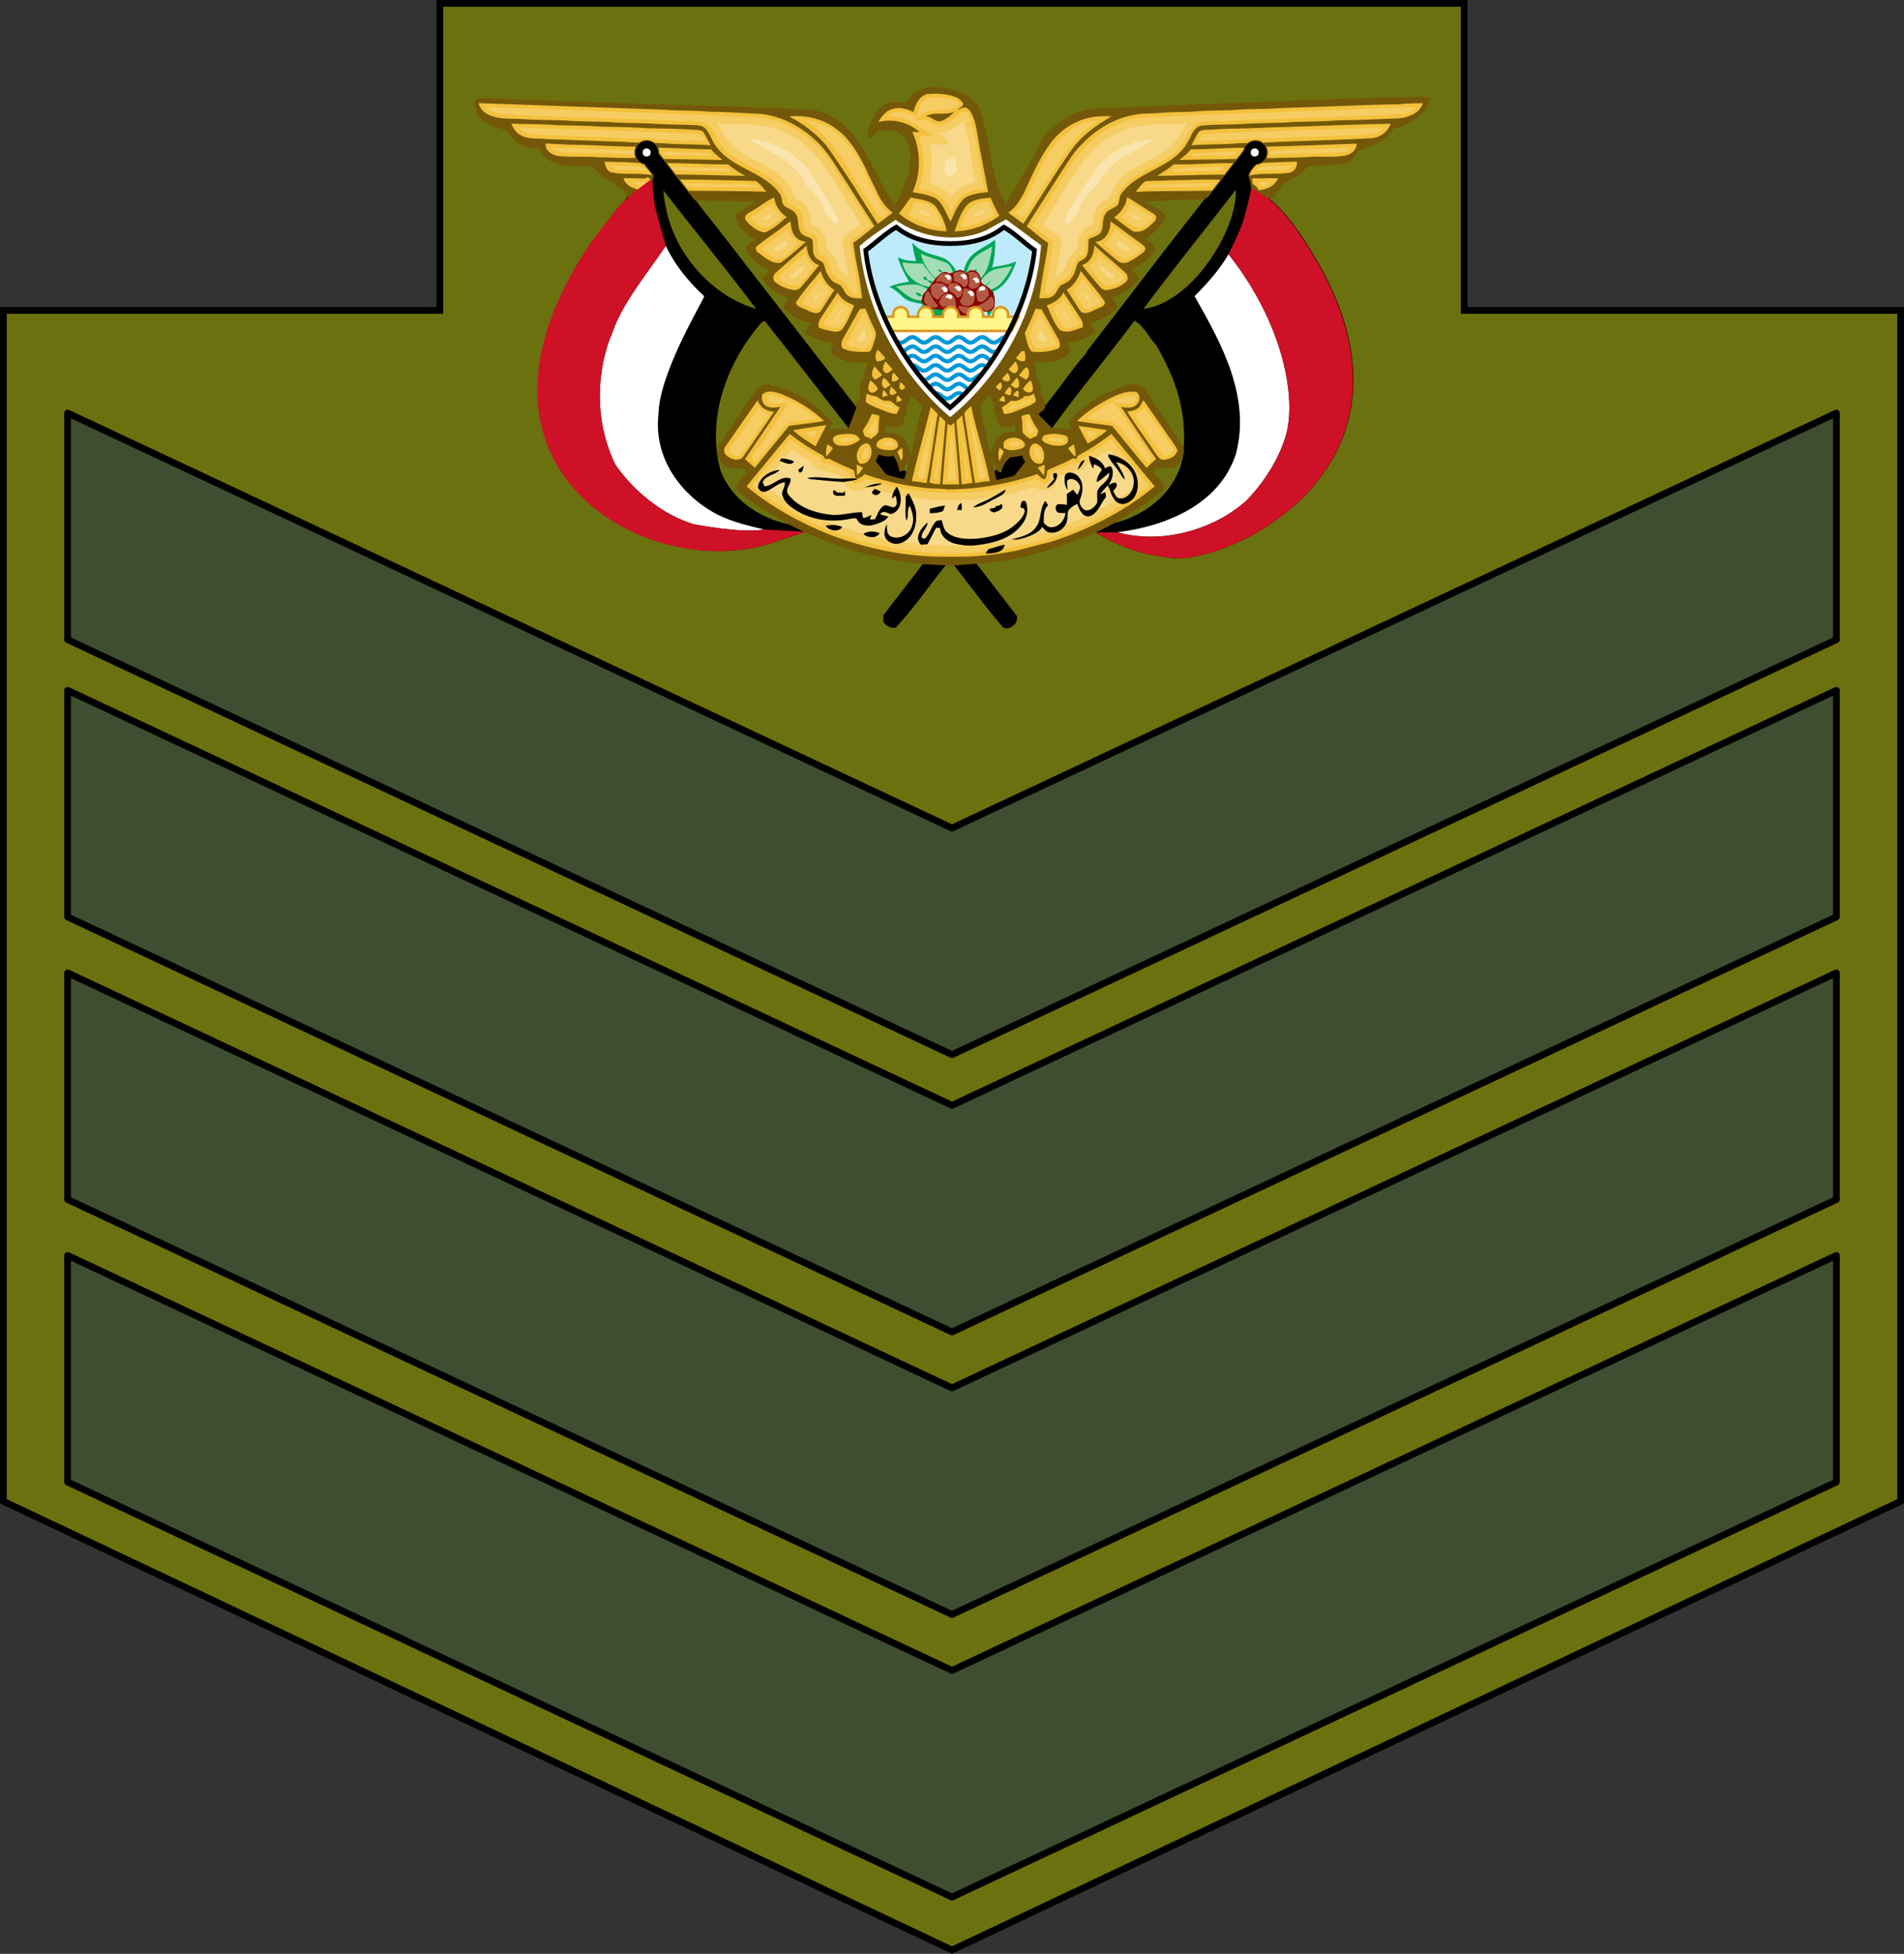
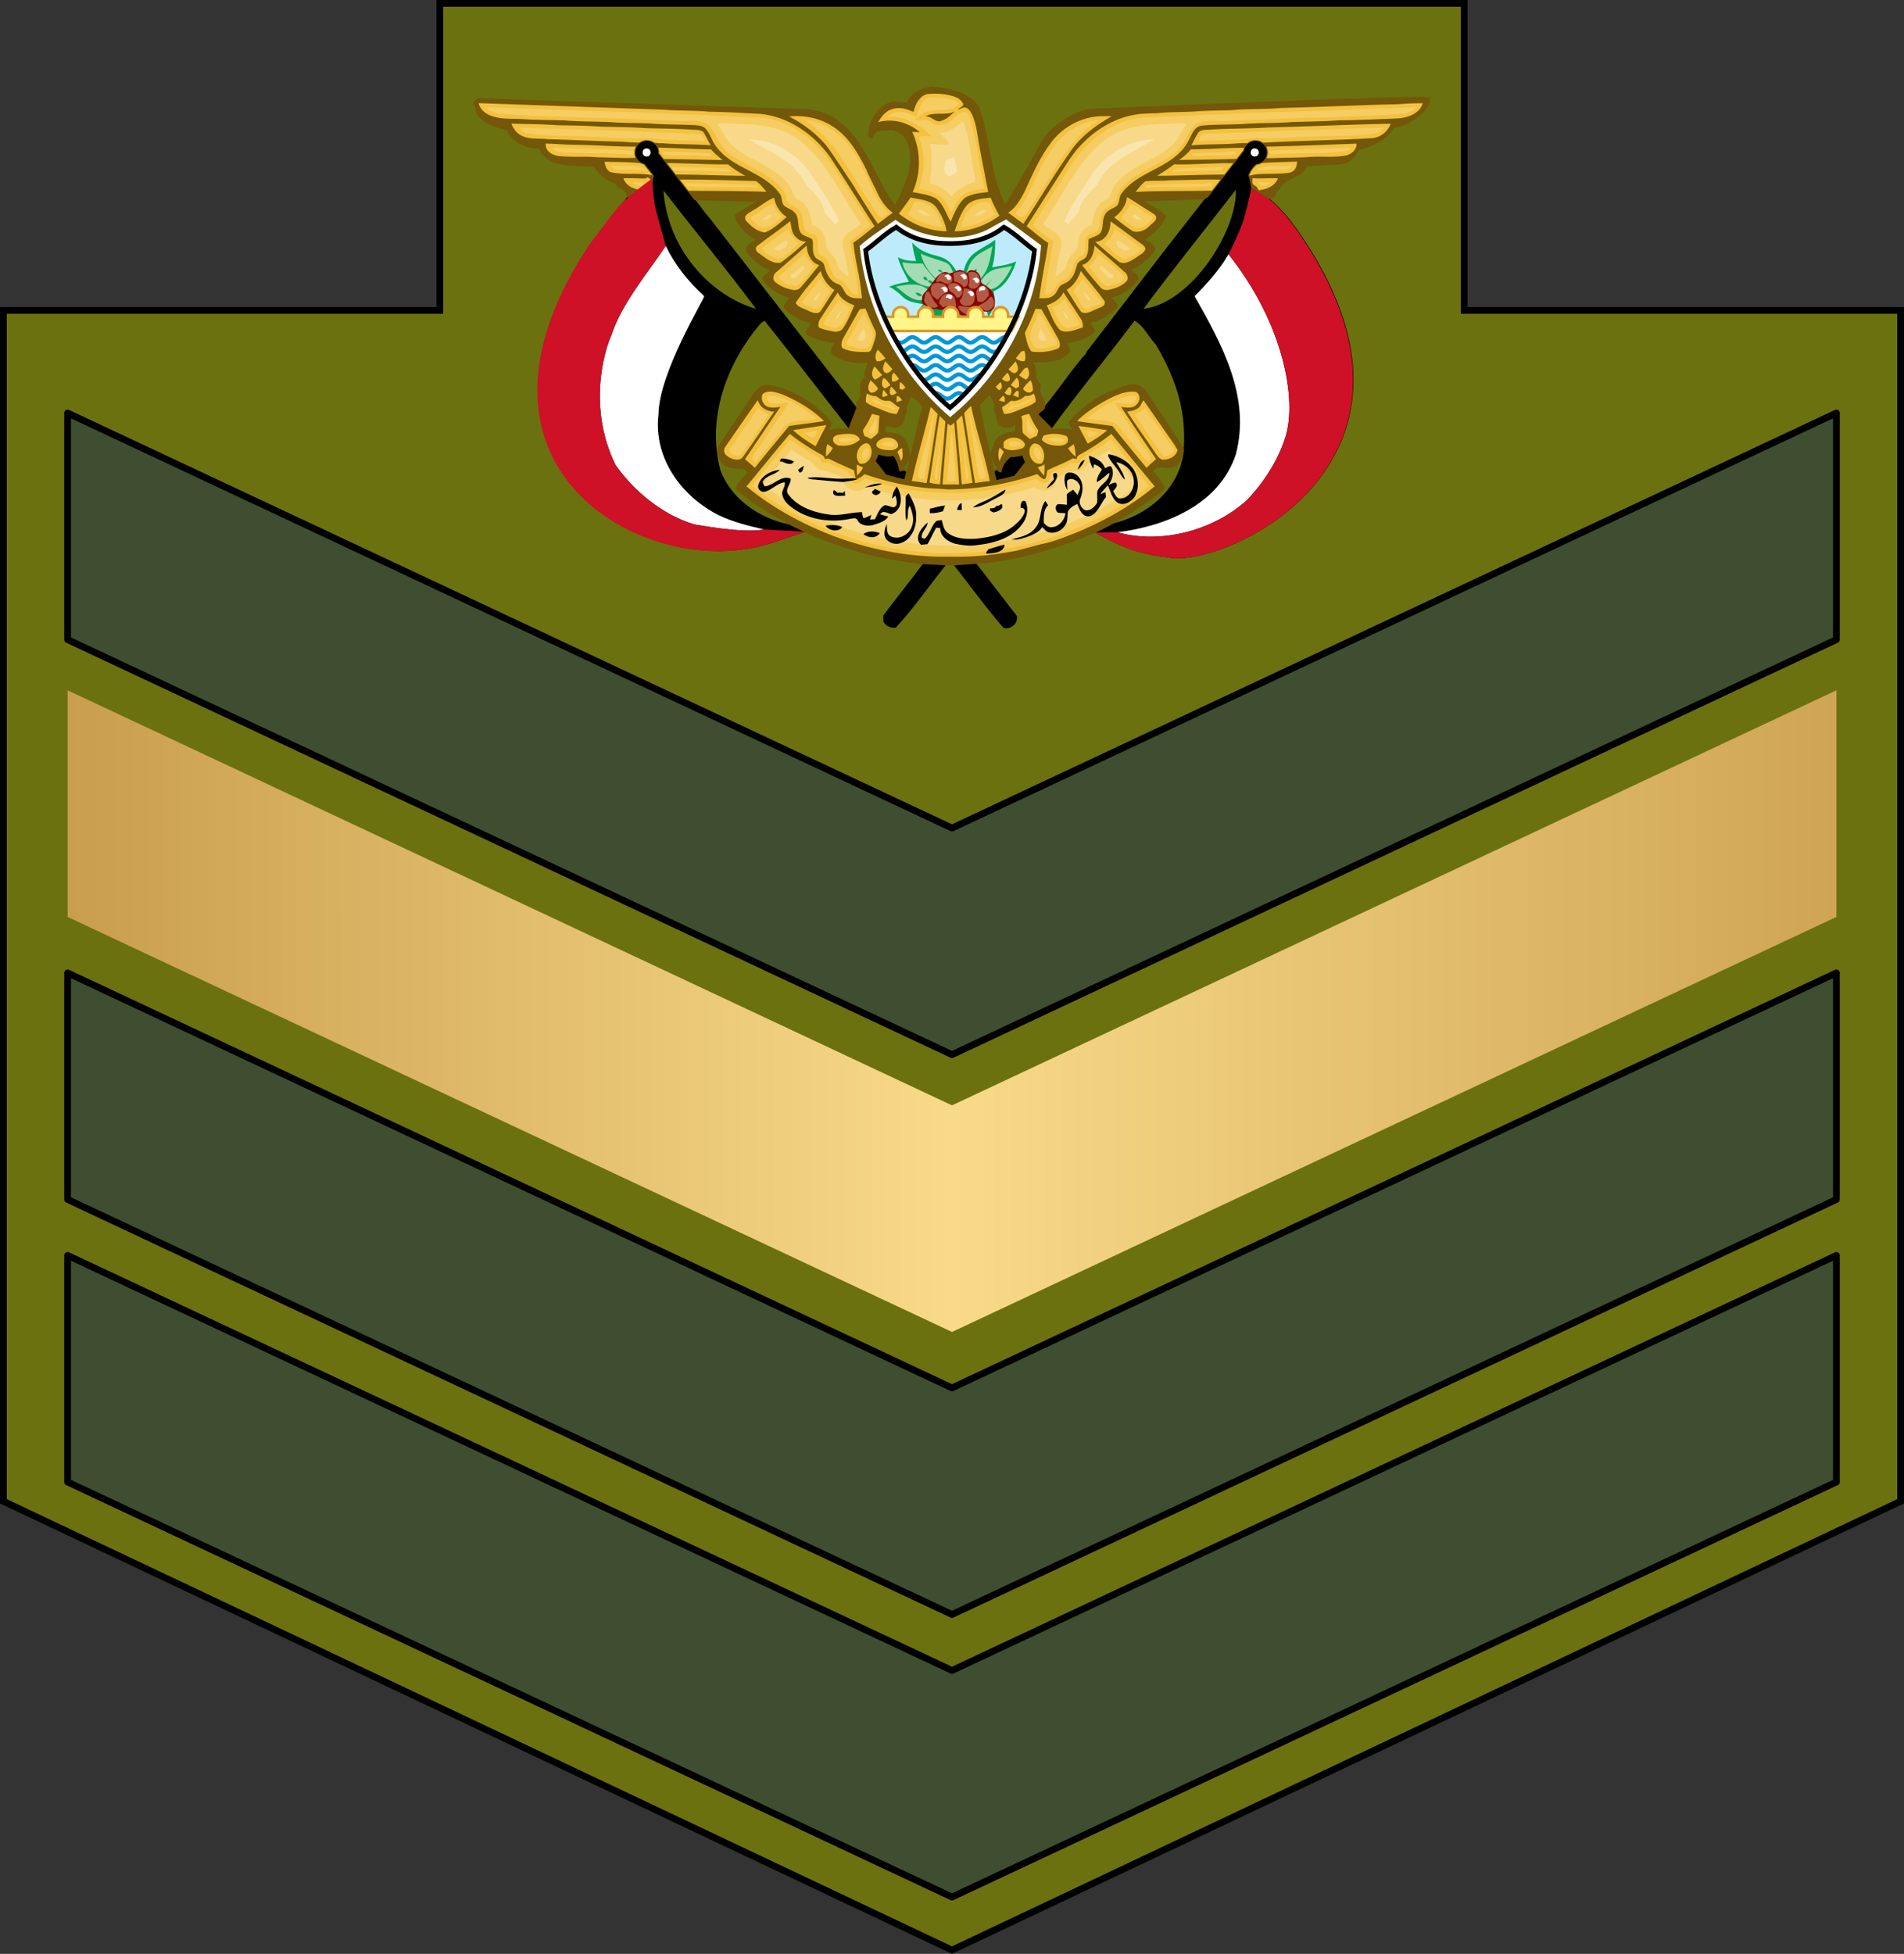
<svg xmlns="http://www.w3.org/2000/svg" xmlns:xlink="http://www.w3.org/1999/xlink" width="300.127" height="307.905" viewBox="0 0 281.369 288.661">
  <rect x="0" y="0" width="281.369" height="288.661" fill="#333333" stroke="none" />
  <defs>
    <linearGradient id="a">
      <stop style="stop-color:#c99e4e;stop-opacity:1" offset="0" />
      <stop offset=".5" style="stop-color:#f8da8a;stop-opacity:1" />
      <stop style="stop-color:#cfa555;stop-opacity:1" offset="1" />
    </linearGradient>
    <linearGradient xlink:href="#a" id="b" gradientUnits="userSpaceOnUse" gradientTransform="matrix(1.642 0 0 .964 -2078.818 -516.18)" x1="-186.752" y1="1358.314" x2="-27.594" y2="1358.314" />
    <linearGradient xlink:href="#a" id="c" gradientUnits="userSpaceOnUse" gradientTransform="matrix(1.642 0 0 .964 -2078.818 -557.925)" x1="-186.752" y1="1358.314" x2="-27.594" y2="1358.314" />
    <linearGradient xlink:href="#a" id="d" gradientUnits="userSpaceOnUse" gradientTransform="matrix(1.642 0 0 .964 -2078.818 -599.669)" x1="-186.752" y1="1358.314" x2="-27.594" y2="1358.314" />
  </defs>
  <path d="M-1527.387 410.441v45.354h-64.502V631.74l140.186 66.309 140.184-66.309V455.795h-64.502V410.44z" style="opacity:1;fill:#6b710e;fill-opacity:1;fill-rule:nonzero;stroke:#000;stroke-width:1;stroke-linecap:butt;stroke-linejoin:miter;stroke-miterlimit:4;stroke-dasharray:none;stroke-dashoffset:30;stroke-opacity:1" transform="translate(1592.389 -409.941)" />
  <path d="m-2124.135 745.417-130.694 61.318-130.694-61.318v33.478l130.694 61.318 130.694-61.318z" style="fill:url(#b);fill-opacity:1;fill-rule:evenodd;stroke:none;stroke-width:.797px;stroke-linecap:butt;stroke-linejoin:miter;stroke-opacity:1" transform="translate(2395.514 -559.941)" />
  <path style="fill:#3f4e31;fill-opacity:1;fill-rule:evenodd;stroke:#000;stroke-width:1.003;stroke-linecap:round;stroke-linejoin:round;stroke-miterlimit:4;stroke-dasharray:none;stroke-opacity:1" d="m-2124.135 745.417-130.694 61.318-130.694-61.318v33.478l130.694 61.318 130.694-61.318z" transform="translate(2395.514 -559.941)" />
  <path style="fill:url(#c);fill-opacity:1;fill-rule:evenodd;stroke:none;stroke-width:.797px;stroke-linecap:butt;stroke-linejoin:miter;stroke-opacity:1" d="m-2124.135 703.673-130.694 61.318-130.694-61.318v33.478l130.694 61.318 130.694-61.318z" transform="translate(2395.514 -559.941)" />
  <path d="m-2124.135 703.673-130.694 61.318-130.694-61.318v33.478l130.694 61.318 130.694-61.318z" style="fill:#3f4e31;fill-opacity:1;fill-rule:evenodd;stroke:#000;stroke-width:1.003;stroke-linecap:round;stroke-linejoin:round;stroke-miterlimit:4;stroke-dasharray:none;stroke-opacity:1" transform="translate(2395.514 -559.941)" />
  <path d="m-2124.135 661.929-130.694 61.318-130.694-61.318v33.478l130.694 61.318 130.694-61.318z" style="fill:url(#d);fill-opacity:1;fill-rule:evenodd;stroke:none;stroke-width:.797px;stroke-linecap:butt;stroke-linejoin:miter;stroke-opacity:1" transform="translate(2395.514 -559.941)" />
-   <path style="fill:#3f4e31;fill-opacity:1;fill-rule:evenodd;stroke:#000;stroke-width:1.003;stroke-linecap:round;stroke-linejoin:round;stroke-miterlimit:4;stroke-dasharray:none;stroke-opacity:1" d="m-2124.135 661.929-130.694 61.318-130.694-61.318v33.478l130.694 61.318 130.694-61.318z" transform="translate(2395.514 -559.941)" />
  <path d="m-2124.135 620.96-130.694 61.318-130.694-61.318v33.478l130.694 61.318 130.694-61.318z" style="fill:#3f4e31;fill-opacity:1;fill-rule:evenodd;stroke:#000;stroke-width:1.003;stroke-linecap:round;stroke-linejoin:round;stroke-miterlimit:4;stroke-dasharray:none;stroke-opacity:1" transform="translate(2395.514 -559.941)" />
  <g transform="matrix(.281 0 0 .281 70.2 12.917)">
    <path d="M400.112 53.79c-16.23 20.951-32.593 41.17-48.574 62.615 25.254-3.006 49.387-41.213 48.574-62.616zM228.718 160.88c-.365 3.436-2.846 5.889-2.353 9.687-1.36 1.95-.867 4.65-2.723 6.486-2.613 2.2-4.587.86-7.441 0-1.116.86-1.486 2.943-.865 4.412l5.947.86c5.21 1.466 5.827 5.757 6.82 10.295 1.234 3.913-6.318 6.61-1.116 9.674 2.85-10.055 4.96-20.588 7.436-30.875 3.47-5.39-3.594-7.476-5.705-10.54zm42.012-.614-5.95 6.74c2.11 11.88 5.083 23.039 7.692 35.044 4.946-1.595-.63-4.648-.262-7.358-1.848-2.93.633-5.514 1.127-8.207 2.23-4.16 6.696-5.02 11.031-5.382-.134-1.477.246-3.075-.253-4.417-2.1.619-3.722 2.08-6.318 1.466-4.22-1.223-2.73-6.128-4.708-8.46.99-3.543-1.612-6.236-2.36-9.426zm76.094-37.616c-14.127 18.87-29.625 37.495-43.746 56.976 4.219.485 9.672-1.225 12.267 2.7-.741-2.215-2.23-4.169-2.724-6.495 5.705-6.736 12.89-11.762 19.954-15.316 6.066-1.227 13.63-7.845 19.334-1.107l19.95 30.017c.622 2.579-.995 5.026-2.107 7.358-3.973 5.883-10.784-.99-14.004 4.894 2.11 3.31 5.57 5.516 5.95 9.194-9.17 7.105-18.468 13.356-28.262 18.749 15.498-2.823 31.225-13.362 36.935-28.8 1.052-1.957.895-3.647 1.797-5.724 2.974-23.195-3.28-41.328-14.07-59.833-3.836-3.907-6.32-9.911-11.274-12.613zm-194.565 0-1.73 1.101c-17.85 20.588-29.004 49.75-21.446 77.693 5.702 14.825 19.83 24.745 35.44 28.187l.622-.502c-9.91-5.642-19.08-10.906-27.386-18.253.123-2.817 2.975-4.779 4.464-6.738 1.728-1.592.995-3.187-.864-4.163-4.461-.616-8.186.485-11.654-3.19-1.486-2.572-2.108-4.408-1.728-7.719l18.707-27.937c1.488-1.96 3.847-4.658 6.819-4.412 12.766 1.836 25.158 9.186 33.58 19.73l-2.598 5.884c2.479-4.042 8.303-1.965 12.144-2.943-15.498-19.73-29-37.496-44.37-56.738zm-36.555-63.838c2.72 3.551 4.831 6.741 7.806 10.049l77.332 99.617v-2.937c4.458-3.072-.625-10.049 4.458-12.871-.867-3.187 1.357-6.133 1.489-8.818-5.947.978-14.26 0-19.087-4.424-.744-2.071 1.238-3.795 1.734-5.625-4.706-.244-9.05-1.592-13.01-3.56-4.958-1.59.744-4.409.618-6.977-5.579-.742-10.165-3.557-14.38-7.73.37-2.074 2.73-4.036 2.975-5.264-5.454-1.598-11.397-5.146-14.258-10.049l4.466-4.409c-5.453-1.841-9.788-5.39-13.011-10.292-.38-2.817 3.465-3.675 5.328-5.514-.622-.737-1.247-1.11-2.108-1.228-3.6-2.332-8.796-7.231-8.924-11.76l11.896-7.353c-12.63-.238-21.807-.734-33.324-.855zm267.433.617 1.633-2.112-1.633.884-32.717 1.228c3.968 3.06 9.05 4.658 12.144 8.45-2.726 5.64-6.442 8.575-11.28 11.76 1.857 1.838 5.206 2.696 5.702 5.398-2.847 4.653-8.174 8.577-13.134 10.53 1.246 2.089 4.338 2.333 4.218 5.273-4.095 4.9-8.927 7.837-14.374 9.435 1.118 1.715 3.228 2.943 3.345 5.028-3.842 3.801-8.921 7.103-14.625 7.966.872 1.587 2.48 3.061 2.726 4.897-3.967 3.551-9.549 5.393-14.868 5.393l2.105 4.659c-4.34 6.121-12.64 5.754-19.702 5.64.992 2.687 2.227 5.266 1.486 8.2l2.723 4.413c-1.614 5.025 2.727 6.858 2.103 11.394-.368 2.082-3.22 2.197-3.346 4.168 9.167-9.564 16.856-22.55 25.9-32.352l-.254-.253 41.652-54.145zm-284.04-5.273c2.1 31.325 25.298 55.585 48.699 62.249-15.484-20.714-33.079-42.03-48.7-62.249zm165.318-43.614c6.072 16.781 5.573 36.144 14.252 51.821 8.799-14.208 13.879-23.89 20.82-35.897 6.201-7.47 14.62-13.236 24.166-14.702 0 0 161.6-7.105 177.59-6.127.618 5.911-11.275 14.707-18.836 15.195-2.607 6.004-13.074 10.629-18.439 11.697-2.695 5.213-5.793 7.052-9.204 7.416l-18.093.981c-2.479 6.98-12.404 6.122-14.25 12.258-3.097 1.707-1.052 4.647-5.276 4.77 5.393 4.292 10.887 10.626 15.247 16.849 85.264 121.616-37.996 178.073-67.556 172.374-18.153-2.276-25.84-6.063-39.35-13.547-18.955 7.72-40.146 14.705-61.588 16.176l-.355.396 21.433 27.696c.254 1.836-.365 3.678-1.475 4.648-1.488 1.468-3.605 2.332-5.71 1.468-9.42-10.909-17.603-22.292-26.398-33.442h-3.343c-9.54 11.756-16.61 22.413-26.77 33.442-2.475.496-5.325-.855-6.568-3.184v-3.184c7.07-9.564 14.503-18.505 21.194-27.693-21.685-2.083-42.131-7.717-61.837-16.423-19.825 6.382-22.303 8.215-36.064 9.684-62.093 6.64-150.446-51.087-77.392-160.938 0 0 15.184-18.38 15.062-18.626l4.649-6.43c-1.37-5.701-4.778-3.187-6.263-7.229-5.086-1.107-8.551-5.026-11.523-8.827-9.295-.975-24.294 1.719-28.626-9.678-7.439.373-13.882-3.31-16.985-9.435-5.695-1.59-12.267-3.058-15.738-8.577.123-3.678-2.974-4.41.368-7.35l173.99 5.884c26.895 3.551 31.484 32.957 45.109 50.602 3.593-5.149 5.076-11.15 7.438-16.784 1.486-6.741 2.099-13.847-1.985-19.61-1.86-2.203-4.951-4.776-8.673-4.165-2.479.617-5.325-.611-7.43 1.715-1.366.614-.867 2.694-2.359 2.45-1.614-2.57.374-5.149.622-7.716 2.108-4.782 6.07-10.046 11.899-10.54l7.059.614c1.731-5.393 7.56-7.352 12.264-8.574 9.306.975 19.346 2.332 24.924 10.542z" style="fill:#000" />
    <circle style="opacity:1;fill:#fff;fill-opacity:1;stroke:none;stroke-width:1.924;stroke-linecap:round;stroke-linejoin:round;stroke-miterlimit:4;stroke-dasharray:none;stroke-opacity:1;paint-order:normal" cx="90.248" cy="34.201" r="2.121" />
    <circle r="2.121" cy="34.201" cx="410.037" style="opacity:1;fill:#fff;fill-opacity:1;stroke:none;stroke-width:1.924;stroke-linecap:round;stroke-linejoin:round;stroke-miterlimit:4;stroke-dasharray:none;stroke-opacity:1;paint-order:normal" />
  </g>
  <path style="fill:#745708;fill-opacity:1;stroke:#745708;stroke-width:1.25;stroke-linejoin:round;stroke-opacity:1" d="M299.363 0c-5.879 1.528-13.166 3.978-15.33 10.719l-8.824-.768c-7.287.617-12.238 7.197-14.873 13.174-.31 3.21-2.795 6.432-.777 9.645 1.864.304 1.241-2.294 2.949-3.061 2.631-2.908 6.189-1.374 9.287-2.145 4.652-.763 8.517 2.452 10.842 5.206 5.105 7.203 4.338 16.087 2.48 24.513-2.952 7.043-4.805 14.542-9.297 20.979-17.03-22.056-22.767-58.813-56.386-63.252L1.947 7.656c-4.178 3.676-.307 4.589-.46 9.186 4.338 6.899 12.552 8.736 19.671 10.722 3.88 7.656 11.933 12.26 21.23 11.793 5.416 14.247 24.165 10.879 35.784 12.098 3.715 4.751 8.048 9.65 14.404 11.033 1.858 5.053 6.117 1.91 7.828 9.037l14.448-2.607s1.178-8.427 1.941-10.85c-1.957-2.467-3.909-4.933-5.863-7.394a8.152 8.152 0 0 1-6.272-7.922 8.152 8.152 0 1 1 16.303 0 7.778 7.778 0 0 1-.025.492l.12-.031 23.45 30.209.125.094c14.396.15 25.868.77 41.654 1.068l-14.87 9.19c.16 5.661 6.656 11.787 11.155 14.703 1.077.147 1.858.611 2.635 1.533-2.328 2.298-7.134 3.371-6.66 6.892 4.029 6.128 9.447 10.564 16.264 12.866l-5.582 5.511c3.575 6.128 11.005 10.564 17.822 12.56-.307 1.535-3.255 3.988-3.719 6.58 5.27 5.218 11.001 8.737 17.975 9.665.157 3.21-6.97 6.734-.774 8.72 4.952 2.46 10.381 4.145 16.264 4.45-.62 2.288-3.097 4.442-2.166 7.031 6.032 5.529 16.424 6.752 23.857 5.53-.164 3.356-2.945 7.04-1.861 11.023-6.353 3.528 0 12.248-5.572 16.088v3.672l-5.266 13.636c-4.802 1.223-12.081-1.372-15.18 3.68l3.247-7.355c-10.528-13.181-26.018-22.368-41.975-24.663-3.715-.308-6.664 3.067-8.525 5.516l-23.383 34.922c-.474 4.138.302 6.432 2.16 9.648 4.335 4.594 8.992 3.216 14.568 3.987 2.325 1.22 3.24 3.213 1.08 5.203-1.86 2.449-5.427 4.902-5.58 8.424 10.382 9.183 21.844 15.763 34.233 22.816l11.154 5.5c24.631 10.883 50.191 17.926 77.297 20.53l15.18.773h4.177l15.961-1.076c26.803-1.84 53.293-10.57 76.986-20.22l9.608-4.894c12.243-6.74 23.864-14.555 35.326-23.437-.474-4.597-4.797-7.354-7.435-11.492 4.025-7.355 12.537 1.237 17.503-6.117 1.39-2.916 3.412-5.974 2.635-9.198l-24.937-37.521c-7.13-8.423-16.585-.15-24.168 1.385-8.831 4.442-17.811 10.725-24.942 19.144.617 2.908 2.478 5.35 3.405 8.117-3.245-4.905-10.061-2.767-15.334-3.373l-9.293-9.492c.112-1.77 1.973-2.352 3.19-3.5l.53-.603a2.8 2.8 0 0 0 .461-1.108c.781-5.669-4.646-7.96-2.629-14.242l-3.404-5.514c.927-3.668-.617-6.892-1.857-10.252 8.827.144 19.202.602 24.629-7.05l-2.633-5.823c6.649 0 13.627-2.303 18.586-6.742-.307-2.295-2.317-4.138-3.408-6.121 7.13-1.08 13.479-5.206 18.28-9.957-.145-2.607-2.783-4.141-4.18-6.285 6.809-1.997 12.848-5.669 17.968-11.793.15-3.676-3.716-3.982-5.274-6.592 6.2-2.442 12.86-7.346 16.418-13.162-.62-3.378-4.806-4.452-7.127-6.75 6.047-3.98 10.692-7.648 14.1-14.697-3.868-4.74-10.22-6.739-15.18-10.565l40.895-1.533 2.043-1.106.822-1.06 21.25-27.373 1.5-1.932a8.152 8.152 0 0 1 8.01-6.681 8.152 8.152 0 0 1 8.152 8.152 8.152 8.152 0 0 1-7.3 8.098 20.398 20.398 0 0 0-1.747 1.728l-1.283 1.62c-.773 1.113-1.402 2.32-1.818 3.636 1.5 4.562 2.142 9.033 1.58 11.846l11.303 2.763c5.28-.154 2.724-3.829 6.595-5.963 2.307-7.67 14.713-6.598 17.81-15.322l22.618-1.226c4.264-.456 8.137-2.755 11.506-9.272 6.706-1.335 19.788-7.116 23.047-14.62 9.451-.61 24.318-11.604 23.545-18.993-19.986-1.223-221.987 7.658-221.987 7.658-11.932 1.833-22.456 9.04-30.207 18.377-8.677 15.01-15.027 27.113-26.025 44.873-10.849-19.596-10.224-43.8-17.814-64.777C323.546 2.915 310.996 1.219 299.363 0Zm39.05 200.332c.933 3.987 4.185 7.355 2.948 11.783 2.474 2.915.609 9.047 5.885 10.574 3.244.768 5.273-1.057 7.897-1.832.624 1.679.15 3.675.318 5.522-5.419.452-11.003 1.527-13.791 6.726-.617 3.368-3.719 6.599-1.408 10.26-.343 2.521 3.421 5.278 2.828 7.346.73.758 1.443 1.367 2.117 1.457 1.017-5.573 4.647-8.563 6.229-9.994 2.612 0 5.946-.61 8.615-1.26 0 1.194.81 3.274 2.002 5.078a4026.943 4026.943 0 0 0-7.4 9.46c-3.722 1.091-8.29 2.167-12.557 3.064-.495-1.93-1.05-4.094-1.506-5.954-3.262-15.006-6.977-28.955-9.615-43.804zm-52.515.768c2.639 3.83 11.468 6.436 7.13 13.173-3.095 12.86-5.732 26.026-9.294 38.594-.528 1.973-.803 3.098-1.37 5.137-4.269-.898-8.922-2.148-12.643-3.24-2.45-3.142-4.923-6.3-7.4-9.46 1.19-1.804 2.001-3.883 2.001-5.077 4.873 1.517 8.069 2.054 10.385.882 1.582 1.431 3.442 4.799 4.459 10.371 1.018-.136 1.828-.352 2.479-.6-1.429-3.074 4.756-6.073 3.484-10.105-1.24-5.672-2.012-11.036-8.525-12.869l-7.434-1.076c-.777-1.836-.314-4.438 1.08-5.514 3.569 1.076 6.037 2.75 9.303 0 2.32-2.295 1.703-5.668 3.404-8.107-.617-4.748 2.485-7.814 2.941-12.11z" transform="matrix(.225 0 0 .225 70.2 12.917)" />
  <g style="fill:#f3c13d;fill-opacity:1">
    <path d="M237.899 3.468c5.136-.404 10.498-.19 15.312 1.812 1.545.665 2.834 1.867 3.55 3.379.016 1.48-1.763 1.875-2.705 2.69l.105.293c1.175-.435 2.318-1.171 3.622-1.116 1.916.515 2.955 2.342 3.736 3.988 2.053 4.653 2.608 9.74 3.43 14.702 1.505 8.617 3.324 17.17 4.894 25.772-4.218.506-8.775.854-12.414 3.197-3.558 3.347-5.442 7.991-7.294 12.375-2.407-4.083-3.71-9.052-7.6-12.106-3.775-2.113-8.195-2.604-12.397-3.41 4.46-9.94 4.404-21.792-.21-31.668 1.32.04 2.641.087 3.961.159-5.86-5.167-14.144-7.367-21.8-5.341 1.706-3.07 4.154-6.188 7.833-6.932 3.59-1.092 7.358.158 10.659 1.598.966-3.877 2.986-8.371 7.318-9.392m-1.071 11.798c3.357-.435 5.603 3.94 8.92 2.113 2.616-.895 4.54-2.928 6.529-4.732-4.838 2.46-10.659-.206-15.45 2.619zM1.889 8.255c32.42 1.155 64.847 2.303 97.275 3.45 8.05.689 16.165.27 24.216 1.084 8.895.056 17.767.736 26.647 1.116 15.224 1.503 28.62 11.078 37.089 23.28 7.793 11.868 15.304 23.904 22.992 35.836-3.743 2.849-7.221 6.061-11.19 8.633 1.737 13.996 2.82 13.089 4.62 29.198-2.31-.008-4.854.277-6.89-1.029-2.858-1.44-2.778-5.697-6.079-6.56-4.226-1.463-6.013-5.902-6.947-9.835-.668-2.643-4.38-2.493-5.169-5.048-1.465-2.62-.177-5.73-1.11-8.427-1.748-1.583-4.614-1.52-6.038-3.545-2.037-3-.612-7.13-2.754-10.081-1.36-1.939-3.792-2.58-5.683-3.846-2.102-1.661-1.015-4.803-2.714-6.726-8.243-11.378-24.377-12.984-32.894-24.094-2.584-2.951-3.333-7.003-5.965-9.89-1.425-1.718-3.808-1.75-5.861-1.971-7.793-.348-15.61-.198-23.387-.855-7.238-.285-14.5-.158-21.72-.775-7.777-.309-15.578-.174-23.339-.839-8.075-.253-16.157-.166-24.216-.807-4.621-.119-9.379.142-13.807-1.424-3.252-1.037-6.392-3.387-7.076-6.845ZM485.71 8.833c4.227-.42 8.47-.522 12.72-.538-1.594 5.365-7.543 7.493-12.68 7.976-10.497.388-20.987.941-31.501 1.028-8.026.618-16.085.594-24.128.863-7.784.665-15.618.451-23.41.862-8.035.72-16.134.238-24.152 1.021-2.657.056-4.525 2.247-5.563 4.44-1.594 3.236-3.18 6.575-5.813 9.146-8.662 9.242-22.726 11.331-30.648 21.428-1.964 1.867-1.312 4.819-2.73 6.947-1.947 1.789-5.12 2.145-6.391 4.685-2.037 3.046-.483 7.145-2.746 10.057-1.666 1.511-3.968 2.026-5.957 2.999-.338 2.983.25 6.188-1.16 8.957-1.006 2.263-4.475 2.152-4.999 4.732-.797 2.635-1.433 5.452-3.494 7.462-1.223 1.63-3.268 2.16-4.967 3.133-1.803 1.685-2.222 4.534-4.516 5.768-2.005 1.361-4.58 1.013-6.875 1.029 2.073-14.877 2.747-15.75 4.766-29.048-4.098-2.532-7.544-5.91-11.392-8.767 6.15-9.535 12.165-19.149 18.34-28.676 3.067-4.676 5.925-9.55 9.845-13.61 7.584-8.245 17.68-14.59 28.958-16.41 4.492-.879 9.097-.444 13.63-.958 6.69-.61 13.436-.222 20.134-.894 5.651-.325 11.319-.293 16.97-.507 8.55-.846 17.18-.324 25.73-1.14 20.69-.458 41.34-1.605 62.03-1.985z" style="fill:#f3c13d;fill-opacity:1;stroke-width:.798" transform="matrix(.281 0 0 .281 70.2 12.917)" />
    <path d="M165.162 15.258c8.485-.862 17.325 1.092 24.224 6.132 7.753 5.389 12.39 13.848 16.471 22.03-.177.348 5.742 11.7 5.565 12.048-3.47.158-7.843-2.4-11.313-2.225-3.365-5.017-11.97-18.298-15.682-23.077-5.338-6.149-11.98-11.189-19.265-14.908zM303.148 28.702c5.507-7.217 13.976-12.225 23.105-13.357 2.842-.309 5.7-.214 8.558-.222-7.962 4.637-15.707 10.113-21.06 17.662-8.993 12.636-16.834 26.017-25.384 38.938-2.696-1.899-5.297-3.932-7.962-5.871 3.93-2.572 6.344-6.718 8.43-10.761 4.258-9.037 8.122-18.413 14.313-26.39z" style="fill:#f3c13d;fill-opacity:1;stroke-width:.798" transform="matrix(.281 0 0 .281 70.2 12.917)" />
    <path transform="matrix(.225 0 0 .225 70.2 12.917)" d="M23.867 23.799c1.228 3.007 3.039 5.925 6.028 7.498 5.343 3.165 11.784 1.928 17.69 2.69 16.102.385 32.173 1.316 48.274 1.632 4.056.23 8.123.672 12.178.535a8.152 8.152 0 0 1 4.772-1.554 8.152 8.152 0 0 1 4.933 1.673c1.785.235 3.57.468 5.377.375 10.536.92 21.134.503 31.67 1.354-1.73-2.898-3.059-6.023-4.9-8.852-2.275-1.523-5.153-1.255-7.77-1.423-10.013-.693-20.066-.724-30.1-.99-9.73-.752-19.49-.692-29.242-.98-9.71-.76-19.473-.681-29.215-.978-9.882-.742-19.793-.723-29.695-.98ZM601.363 23.84c-26.969.445-53.91 1.85-80.879 2.463-12.387.82-24.805.573-37.193 1.385-2.707.286-6.028-.269-8.121 1.808-1.862 2.69-3.15 5.699-4.73 8.537 9.78-.88 19.624-.455 29.415-1.236 2.44-.211 4.887-.314 7.334-.178a8.152 8.152 0 0 1 5.356-2.02 8.152 8.152 0 0 1 4.937 1.678c23.843-1.285 47.732-1.577 71.573-2.943 5.595-.445 10.487-4.301 12.308-9.494zM46.428 36.855c-.534 5.114 4.68 7.855 9.138 8.26 8.383.782 16.835-.04 25.217.762 8.214.068 16.44.721 24.645.31a8.152 8.152 0 0 1-.77-3.435 8.152 8.152 0 0 1 .99-3.89c-13.334.048-26.632-1.032-39.968-1.196-6.43-.03-12.832-.672-19.252-.81ZM579.031 36.904c-19.766.695-39.531 1.572-59.306 2a8.152 8.152 0 0 1 .972 3.848 8.152 8.152 0 0 1-.82 3.541c2.208.422 9.517-.222 10.8-.08 6.019-.178 12.048-.139 18.055-.613 7.528-.465 15.176.483 22.643-.813 4.005-.663 7.626-3.66 7.656-7.883zM120.307 39.572a8.152 8.152 0 0 1 .654 3.18 8.152 8.152 0 0 1-.025.492l.12-.031 2.915 3.756c12.897.251 25.801.41 38.697.746-2.717-2.137-5.414-4.331-7.598-7.012-11.6-.086-23.164-1.014-34.763-1.13zM505.027 39.602c-11.631.015-23.226 1.082-34.85 1.072-2.243 2.65-4.879 4.945-7.706 6.972 12.558-.306 25.142-.235 37.699-.742l2.865-3.691 1.5-1.932a8.152 8.152 0 0 1 .492-1.68zM539.795 48.686c-7.622.324-15.26.4-22.87.939a8.152 8.152 0 0 1-3.53 1.225c-2.202 1.929-4.022 4.274-4.885 7.093l3.119-.683c7.779-1.01 15.73-.02 23.498-1.305 3.361-.801 4.92-4.094 4.668-7.27zM85.05 48.764c.464 2.828 1.4 6.192 4.62 7.023 8.11 1.662 16.514.356 24.685 1.533l2.04.243c-1.824-2.3-3.644-4.596-5.465-6.89a8.152 8.152 0 0 1-2.278-.921c-7.814-.852-15.736-.709-23.601-.988ZM126.072 49.676l5.846 7.53c15.19.024 30.349.715 45.533.835-3.965-2.186-7.75-4.667-11.271-7.496-13.383.055-26.73-.798-40.108-.87zM491.877 49.758c-10.923.124-21.841.993-32.777.748-3.533 2.73-7.287 5.161-11.08 7.515 14.721-.073 29.418-.783 44.136-.792l5.78-7.448c-2.02-.04-4.04-.046-6.06-.023z" style="fill:#f3c13d;fill-opacity:1;stroke-width:.998" />
    <path d="M78.039 47.771c3.896-.174 7.793.135 11.69.12l.853-.658c4.154 1.37.281 5.516-1.94 6.718l-.347.174c-4.146-.514-8.887-1.978-10.256-6.354ZM408.908 47.716c4.444.372 8.888-.182 13.34.08-1.554 4.177-6.022 5.775-10.152 6.274a5.842 5.842 0 0 0-1.087-1.812c-.507-.364-1.521-1.1-2.028-1.464-.226-1.02-.29-2.057-.073-3.078z" style="fill:#f3c13d;fill-opacity:1;stroke-width:.798" transform="matrix(.281 0 0 .281 70.2 12.917)" />
    <path transform="matrix(.225 0 0 .225 70.2 12.917)" d="M137.986 60.5c-1.161.003-2.323.022-3.484.033l5.668 7.303c17.082.212 34.178.054 51.248.68-2.174-2.483-4.146-5.31-7.014-7.06-15.462-.347-30.938-.998-46.418-.956ZM484.55 60.482c-9.483-.048-18.978.474-28.45.497-5.243.593-10.565-.019-15.768.654-2.687 1.77-4.508 4.47-6.4 6.992 16.644-.928 33.356-.398 50.035-.85l5.594-7.203c-1.67-.05-3.34-.081-5.01-.09z" style="fill:#f3c13d;fill-opacity:1;stroke-width:.998" />
    <path d="m210.012 52.527.128-.016c2.263 4.993 4.92 10.073 9.532 13.365-2.632 1.938-5.217 3.94-7.865 5.855-4.154-6.164-7.994-12.518-12.004-18.769 3.406.008 6.82-.047 10.209-.435zM146.396 64.499c3.711-2.01 7.02-5.12 10.933-6.52.62 4.154 3.05 7.81 6.577 10.152-3.542 3.038-7.092 6.473-11.544 8.134-4.098-.562-7.383-3.41-9.983-6.37-1.514-2.856 2.198-4.114 4.017-5.396zM229.067 57.868c4.943 1.195 11.512 1.219 14.201 6.235 2.279 3.521 4.05 7.383 4.726 11.53-9.105-.12-18.122-3.593-25.086-9.33a147.529 147.529 0 0 0 6.16-8.435zM258.403 62.244c3.092-3.624 8.357-3.782 12.777-4.265 1.312 3.244 2.793 6.433 4.62 9.432-6.738 4.993-15.143 8.237-23.628 8.221 1.69-4.605 3.092-9.487 6.231-13.388zM342.87 57.67c4.29 2.445 8.308 5.333 12.559 7.85 1.022.712 2.399 1.297 2.793 2.58.177 2.254-2.238 3.386-3.59 4.826-2.255 2.208-5.555 3.703-8.72 2.62-3.469-2.106-6.536-4.788-9.78-7.21 3.517-2.579 6.279-6.258 6.738-10.666zM148.393 83.347c5.707-4.463 11.737-8.514 17.397-13.032.555 2.951.676 6.346 3.1 8.514 1.312 1.472 3.244 2.113 5.176 2.279-4.307 3.766-8.542 7.675-13.243 10.959-4.517 1.029-8.26-2.667-11.666-5.025-1.392-.633-2.06-2.666-.764-3.695zM334.143 70.426c5.29 3.537 10.24 7.556 15.465 11.196 1.11.91 2.68 1.701 2.97 3.228-.507 2.208-2.97 3.079-4.58 4.408-2.713 1.654-6.328 4.4-9.5 2.287-4.275-3.252-8.276-6.837-12.357-10.319 5.482-.356 8.284-5.942 8.002-10.8zM158.488 97.06c5.321-4.63 10.61-9.298 15.932-13.927.201 4.226 2.085 8.981 6.585 10.295-3.18 3.83-6.23 7.762-9.54 11.481-1.014 1.345-2.81 1.9-4.451 1.535-3.333-.625-6.61-1.962-9.194-4.17-1.667-1.456-.902-4.004.668-5.214zM325.778 83.086c5.225 4.795 10.732 9.297 15.94 14.1 1.441 1.116 2.174 3.498.741 4.883-2.407 2.405-5.796 3.663-9.105 4.328-1.602.388-3.462-.016-4.508-1.337-3.357-3.775-6.545-7.7-9.629-11.687 4.557-1.22 6.328-6.101 6.561-10.287zM168.64 113.32c3.775-5.997 8.678-11.251 13.106-16.798 1.224 4.012 3.623 7.691 7.254 9.978-2.528 3.608-4.702 7.438-7.214 11.054-1.561 2.025-4.548.791-6.448-.103-2.287-1.282-5.338-1.662-6.698-4.13zM311.159 106.413c3.719-2.216 6.03-5.943 7.39-9.915 4.082 5.325 8.59 10.342 12.454 15.818 1.006 2.563-2.117 3.212-3.816 4.067-2.584.997-5.49 3.173-8.324 1.748-2.85-3.719-5.048-7.873-7.704-11.718zM181.754 121.4c2.97-4.542 5.95-9.076 8.976-13.587 1.659 3.521 5.201 5.428 8.72 6.766-1.724 4.122-3.382 8.332-5.926 12.035-1.208 1.812-3.695 2.081-5.668 1.582-2.366-.419-4.765-.91-6.947-1.93-.74-1.63-.097-3.474.845-4.867zM300.66 114.57c3.559-1.305 7.19-3.243 8.752-6.868 2.978 4.645 6.126 9.18 9.089 13.832.982 1.369 1.2 3.03 1.086 4.66-3.767 1.116-8.163 3.38-11.963 1.385-3.43-3.64-4.838-8.609-6.963-13.008zM202.355 116.588c.725-.087 2.174-.253 2.899-.332.281.586.563 1.18.837 1.78 1.248 3.079 2.536 6.157 4.041 9.132.105.245.314.728.41.973.814 2.382-.587 4.835-1.15 7.161-.636 1.409-.958 3.893-3.011 3.743-4.396.126-9.113.055-13.107-1.955-1.11-1.511-.418-3.861.475-5.412 2.866-5.032 5.676-10.097 8.606-15.09zM294.792 116.367c1.038.087 2.077.174 3.115.253 2.866 5.246 5.966 10.366 8.808 15.628.829 1.543 1.706 4.565-.636 5.214-4.21 1.614-8.888 1.931-13.348 1.44-2.182-2.492-2.625-5.942-3.438-9.02-.032-.238-.088-.72-.12-.958 2.125-4.075 3.864-8.324 5.619-12.557zM211.775 137.937c1.505 1.33 2.76 2.904 4.041 4.44-1.272 1.146-2.842 1.74-4.573 1.605-1.103-1.97-.676-4.225.532-6.045zM287.337 138.768c.394-.063 1.175-.198 1.562-.261.547 1.772.845 3.608.129 5.38-1.772.254-3.366-.34-4.637-1.527a155.84 155.84 0 0 0 2.946-3.592zM280.542 148.271c1.248-1.432 2.496-2.872 3.784-4.265.749 1.765 2.198 4.21.298 5.776-1.45 1.298-2.955-.76-4.082-1.51zM215.526 149.877c-1.868-1.606-.571-4.098.29-5.87 1.256 1.384 2.496 2.776 3.743 4.17-1.046.972-2.423 2.745-4.033 1.7zM210.422 153.636c-2.471-1.662-1.803-4.811-.298-6.908a151.012 151.012 0 0 1 3.961 4.479c-1.103.973-2.343 1.772-3.663 2.429zM286.033 151.254c1.497-1.21 2.367-3.996 4.468-3.948 1.191 2.073 1.44 4.755-.749 6.306a16.18 16.18 0 0 1-3.72-2.358zM219.181 154.483c.129-1.551-.427-3.49 1.151-4.487.862 1.052 1.731 2.105 2.609 3.15-.958 1.17-2.262 1.716-3.76 1.337zM277.113 153.153c.95-1.052 1.9-2.097 2.842-3.149 1.014.997 1.256 2.39 1.392 3.743-1.384 1.527-3.059.688-4.234-.594zM214.737 152.79c1.787.466 2.576 2.444 3.768 3.687-.934.609-1.86 1.21-2.778 1.835-2.342-.973-1.916-3.68-.99-5.523zM284.898 152.591c1.32 1.306 1.2 3.102 1.119 4.811-.395.206-1.2.61-1.602.815-.894-.57-1.788-1.131-2.665-1.7.958-1.378 2.029-2.675 3.148-3.926zM207.959 153.976c1.457 1.266 2.882 2.62 3.92 4.25-.338 1.313-2.254 2.523-3.679 2.199-2.423-1.4-1.167-4.494-.241-6.449zM288.174 158.431c1.079-1.685 2.423-3.213 4.034-4.431.917 1.614 1.159 3.434 1.167 5.262-1.4 2.12-4.219.981-5.2-.831zM223.448 154.989c1.352.498 2.11 1.717 2.89 2.825-.402.3-1.208.886-1.61 1.187-.387-.15-1.175-.46-1.562-.61.065-1.139.161-2.27.282-3.402zM273.796 157.481c.83-.854 1.658-1.717 2.504-2.555 1.006 1.471 1.296 3.49-.7 4.273-.613-.578-1.208-1.148-1.804-1.718zM218.754 157.268c1.224.95 2.198 2.144 3.076 3.41-1.095.253-2.367 1.773-3.365.704-.91-1.29-.008-2.793.29-4.114zM280.8 157.569c1.835.11 1.36 2.983.749 4.114-1.176.34-2.166-.443-3.076-1.029.717-1.068 1.441-2.136 2.327-3.085zM214.81 159.009c.829.918 1.594 1.89 2.334 2.896l-2.705.973c-.467-1.306-.096-2.627.37-3.87zM282.869 161.826c.853-.808 2.375-3.854 3.083-1.361l-.16 2.484c-.975-.372-1.957-.752-2.923-1.123zM151.259 161.224c2.825-2.437 7.076-.95 10.216.135 8.09 3.347 15.827 7.928 22.05 14.06-6.086 1.013-12.229 1.678-18.347 2.533-5.99 7.359-12.156 14.583-18.001 22.053a554.397 554.397 0 0 0-5.185-4.527 4468.555 4468.555 0 0 1 18.581-27.504c-2.616.269-5.603.894-7.897-.784-1.675-1.416-2.367-3.972-1.417-5.966zM332.356 164.263c4.71-2.461 9.862-4.946 15.368-4.154 2.15 1.463 2.19 4.446.483 6.274-1.916 2.627-5.611 1.891-8.413 1.646 6.022 9.195 12.18 18.318 18.388 27.402a73.972 73.972 0 0 0-5.024 4.59c-6.094-7.28-12.068-14.655-18.033-22.03-6.167-.878-12.358-1.574-18.5-2.563 4.54-4.582 10.063-8.087 15.73-11.165zM206.035 160.947c1.553.807 3.204 1.4 4.983 1.409 1.707 1.25 3.502 2.666 5.788 2.397 2.786-.316 4.025 2.786 6.521 3.427-.475 1.186-1.014 2.35-1.57 3.513-3.357-.056-6.344-1.678-9.41-2.817-2.32-.99-4.799-1.804-6.763-3.41-.202-1.528.137-3.04.45-4.519zM289.317 162.134c1.659.3 3.188-.237 4.54-1.179.564 1.37 1.136 2.81.95 4.328-2.124 1.789-4.846 2.643-7.365 3.735-3.003 1.124-5.934 2.762-9.25 2.62a45.577 45.577 0 0 1-1.087-3.474c1.755-.942 3.26-2.248 4.822-3.466 2.858.61 5.362-.704 7.39-2.564zM221.83 162.356c1.312-.515 1.956 1.44 2.89 2.105-1.023.363-2.045.712-3.067 1.052.008-1.06.064-2.113.177-3.157zM277.515 162.174c1.514.293.902 2.152 1.192 3.228a100.439 100.439 0 0 1-3.22-.807c.652-.823 1.304-1.654 2.028-2.421z" style="fill:#f3c13d;fill-opacity:1;stroke-width:.798" transform="matrix(.281 0 0 .281 70.2 12.917)" />
    <path d="M131.8 188.673c5.644-8.078 11.183-16.236 16.915-24.252 1.062 3.806 4.71 5.974 8.59 6.045a2024.754 2024.754 0 0 1-16.142 23.422c-1.916 3.118-6.392 1.67-8.694-.222-1.643-1.131-1.949-3.497-.669-4.993zM348.811 168.504c1.36-.981 1.642-2.762 2.745-3.956 4.186 5.823 8.18 11.766 12.31 17.63 1.875 2.832 4.073 5.475 5.57 8.537-.813 3.434-4.532 5.04-7.825 5.032-1.867-.387-2.77-2.16-3.8-3.529-4.918-7.263-10.127-14.345-14.829-21.744 2.021-.324 4.187-.64 5.829-1.97zM257.494 170.917c1.054-1.226 2.165-2.405 3.397-3.458 2.753 13.294 7.221 26.223 9.83 39.548-2.609.135-5.185.562-7.753 1.029-2.069-12.107-3.816-24.268-5.651-36.407zM239.597 168.005c1.329 1.156 2.52 2.453 3.712 3.743-2.094 12.083-3.486 24.292-5.861 36.335-2.56-.466-5.136-.886-7.737-1.092 2.898-13.095 6.875-25.93 9.886-38.986zM208.683 171.677c1.345.261 2.673.585 3.993.965-.298 2.801-.354 5.61-.555 8.42-.685 1.685-2.496 2.547-3.784 3.758a57.644 57.644 0 0 0-3.526-1.527c-.298-1.306-1.4-2.785-.258-3.972 1.699-2.366 2.995-4.977 4.13-7.644zM287.257 172.903c1.344-.609 2.76-1.036 4.242-1.194 1.296 3.022 2.786 5.99 4.782 8.64-.282.966-.563 1.939-.83 2.912a23.874 23.874 0 0 0-3.622 1.614c-1.256-1.076-2.608-2.041-3.727-3.252-.58-2.864.169-5.903-.845-8.72zM253.098 175.325c1.022-.95 2.02-1.923 3.003-2.912 2.077 11.798 3.655 23.667 5.555 35.48-1.892.317-3.792.57-5.692.808a4624.173 4624.173 0 0 0-2.866-33.376zM244.323 172.721c1.022.958 2.045 1.923 3.01 2.936-.772 11.015-1.955 21.99-2.744 33.004-1.892-.134-3.808-.285-5.612-.918 1.723-11.687 3.535-23.35 5.346-35.022zM250.12 177.801c.651-.49 1.271-1.012 1.907-1.527.813 10.833 2.053 21.634 2.52 32.498-2.898-.056-5.804-.048-8.702-.032.869-10.666 1.658-21.325 2.704-31.967.395.253 1.176.767 1.57 1.028zM317.341 177.991c5.064.625 10.096 1.456 15.135 2.208-3.1 2.785-6.665 5-10.272 7.09-1.586-3.118-3.3-6.172-4.863-9.298z" style="fill:#f3c13d;fill-opacity:1;stroke-width:.798" transform="matrix(.281 0 0 .281 70.2 12.917)" />
    <path d="M142.765 209.753c7.632-9.163 15.079-18.484 22.791-27.584 4.71 3.743 9.75 7.082 15.015 10.026 1.344.83 3.26 1.369 3.397 3.22 1.143-.277 2.335-.269 3.349.412 3.905 2.01 7.97 3.671 11.98 5.475a92.09 92.09 0 0 0 .893 4.336c-2.214-.395-4.468-.15-6.698-.118-6.288.292-12.543-1.353-18.822-.435 1.215.965 2.841.743 4.29.941 4.871.483 9.75.965 14.636 1.235 3.889-.705 8.421-.736 11.159-3.957 9.62 3.323 19.562 5.753 29.698 6.963 4.532.76 9.153.483 13.702 1.092 16.117-.023 32.21-2.793 47.426-8.063 1.28.934 2.423 2.69 4.114 2.659 1.103-1.29.861-3.054 1.272-4.582 4.355-2.302 9.113-3.845 13.372-6.361.499.102 1.497.316 1.996.419.113-1.116.733-1.947 1.763-2.39 5.797-3.18 11.368-6.797 16.552-10.888 7.632 9.163 15.119 18.437 22.775 27.576-12.382 10.334-26.663 18.334-41.621 24.482-5.829 2.255-11.762 4.724-17.864 5.88l-12.99 3.42c9.269-3.154 12.257-8.762 12.096-11.262.233-.332.692-.99.926-1.314 1.24 1.092 2.262 2.833 4.122 2.873 4.025.664 7.978-2.28 8.96-6.054.314-1.653.21-3.347.491-5 1.047-1.876 2.914-3.142 4.919-3.886 1.207 3 2.81 7.55 7.084 6.164 4.001-1.859 5.21-6.678 7.97-9.835a285.33 285.33 0 0 0-.273-2.603l-2.754 1.092c1.224-1.63 2.569-3.15 3.97-4.63 1.577 3.126 2.19 7.138 5.361 9.172 3.107 1.7 6.706-.539 8.614-2.991 2.64-4.226 2.214-9.812-.145-14.07-2.785-4.707-8.042-7.572-13.38-8.513-.604.989.193 1.899.692 2.753 1.65 2.54 3.84 4.724 5.346 7.375.66 1.195 1.4 2.382 2.504 3.252-.636-3.434-2.834-6.227-4.565-9.17 4.798.75 8.993 4.723 9.218 9.605.394 4.123-2.286 9.234-6.9 9.464-2.262.158-3.01-2.374-3.92-3.909 1.039-1.203 2.979-2.991 1.24-4.455-1.353.08-2.536.783-3.728 1.33 1.86-2.723 3.164-6.307 1.61-9.464-1.038-1.068-2.358.316-3.453.585-1.176-3.734-4.935-5.436-8.413-6.567.242 2.429 1.127 4.708 2.214 6.876l.515-2.406c1.578.618 3.14 1.361 4.098 2.81-1.232 2.041-2.77 4.082-2.689 6.59 2.496-1.21 4.412-3.228 6.521-4.953.483 4.313-4.887 6.062-6.223 9.733-.282 2.026.137 4.067-.137 6.093-1.191 2.136-3.566 4.384-6.24 3.885-2.221-1.084-3.638-3.909-2.519-6.204 1.055-2.872 1.57-6.1.435-9.028-.942-2.398-3.237-4.566-5.982-4.518-1.191-.135-2.367.625-2.6 1.796-.5 2.516-.057 5.175 1.32 7.367-.04-1.646-.241-3.284-.104-4.922 1.835-1.978 5.144-.324 6.15 1.749 1.45 1.843-.16 3.956-.757 5.792-.764-.942-1.53-1.875-2.286-2.801a86.527 86.527 0 0 0-3.309 2.263c.016 1.891.032 3.774.04 5.665-1.585-.118-3.18-.419-4.773-.292-1.635.815-1.305 3.228-.113 4.312 1.328.396 2.745.245 4.122.412-.443 3.647-3.381 7.097-7.246 7.343-1.787.158-3.043-1.116-4.17-2.256.048-3.228-.25-6.789 2.27-9.281-.467-.752-.942-1.512-1.409-2.247-3.228 3.948-1.787 9.693-4.926 13.712-2.89 4.226-8.252 5.27-12.922 6.48.62.032 1.844.08 2.464.104.641.175 9.738-1.886 12.771-5.34.965-1.098.213 8.307-12.12 11.347l.001-.017c-11.295 2.2-22.799 3.52-34.327 3.18-21.004.547-41.992-3.441-61.627-10.666-16.64-6.354-32.565-14.907-46.218-26.278m18.057-14.781c-.258.435-.507.878-.757 1.321 2.48.46 5.692 2.968 7.592.19-2.166-.933-4.444-1.653-6.835-1.511m155.786 5.855c1.658-1.36 2.866-3.14 3.72-5.08-2.287.317-2.955 3.245-3.72 5.08m-146.898.087c.201.349.603 1.053.805 1.409 1.972-.071 1.706-2.366 2.342-3.687a87.79 87.79 0 0 0-3.147 2.278m-20.851 7.905c-.668 2.097 1.425 4.13 3.558 3.506 3.72-1.037 6.328-4.4 10.257-4.922.66 2.54-2.158 4.645-1.055 7.153.974 3.474 4.13 5.713 7.052 7.596 8.453 5.262 19.08 6.536 28.757 4.376 1.087-.08 2.801-.68 3.413.593 1.36 3.063 5.458 3.45 8.373 2.73 2.874-.925 6.23-1.756 7.946-4.439a64.501 64.501 0 0 1-4.291-1.163c1.376-2.366 3.743-.672 5.651-.119 6.2-1.732 6.296-9.922 3.116-14.33-1.586 1.717-2.303 3.941-2.585 6.204.475-.388 1.425-1.179 1.9-1.575.395 1.907 1.691 5.326-.966 6.109-1.698-.008-3.18-1.234-4.886-.997-2.73 1.543-3.583 4.724-4.992 7.28-.861.047-1.714.103-2.568.158.234-.8.475-1.598.717-2.382-1.369.602-2.69 1.377-4.17 1.678a6.958 6.958 0 0 1-.66-3.126c-5.78-.087-11.465 2.097-17.293 1.219-7.89-1.005-16.343-3.87-21.31-10.303-2.496-2.793 1.28-5.562 1.03-8.553-5.104-2.073-8.831 3.648-13.734 4.035-.265-.562-.789-1.67-1.054-2.223 1.722-3.735 6.569-3.593 9.04-6.465-4.733.538-9.797 3.205-11.246 7.96m155.343-2.999c-1.256 1.59-2.85 2.936-3.816 4.74 2.383-1.163 4.58-3.062 5.273-5.681.41-.784.306-2.659-.99-2.303-1.658.412-.515 2.16-.467 3.244m-99.52 4.289c3.09-.34 6.287-.61 9.153-1.883-3.156-.594-6.256.799-9.154 1.883m-16.455 1.962c-.66 3.482 4.13 2.208 6.223 2.414a42.461 42.461 0 0 0-.169-2.485c-.258.261-.765.784-1.022 1.045a7.4 7.4 0 0 0-2.858-.135c-.467-.388-1.989-2.089-2.174-.839m20.77 1.353c1.377 1.401 3.462.451 4.179-1.131-1.023-.475-2.045-.95-3.06-1.424-.53.688-2.294 1.566-1.119 2.555m61.104 2.762c-2.794 1.503-5.965 2.35-8.453 4.368 4.516 0 8.203-2.936 12.108-4.756 1.932-1.179 4.701-2.017 5.007-4.581-2.906 1.63-5.651 3.521-8.662 4.969m-43.811-.198c.105 3.83-.54 7.723.33 11.505 1.546-2.326.08-5.562 1.836-7.69 1.312 3.29 2.463 7.034 1.15 10.515-1.183 4.463-6.842 7.652-11.206 5.452-2.366-1.203-1.835-4.265-2.093-6.425-.732 1.851-1.36 3.814-1.135 5.832.636 3.616 5.281 5.467 8.534 4.146 5.716-1.852 8.235-8.332 8.09-13.808.314-4.447-1.924-8.506-3.952-12.32-.878.72-1.788 1.527-1.554 2.793m60.363 4.867c1.385-.19 2.496.775 2.117 2.207-1.03 3.252-3.711 5.626-6.311 7.723-5.435 4.083-12.342 5.531-18.992 6.267-5.112.277-10.828.206-15.054-3.015-2.23-1.582-2.472-4.415-3.212-6.789l-2.697.443c-2.93 2.596-3.301 6.963-6.384 9.432-.355-.142-1.055-.427-1.401-.562-.451-3.086 2.954-4.953 3.035-7.96-3.196 2.675-7.318 7.929-3.397 11.648 1.119-.12 2.238-.222 3.365-.325 1.666-2.8 2.93-5.808 4.572-8.625.685.04 1.385.087 2.077.135.081 4.344 4.018 7.256 7.954 8.26 3.961.871 8.083 1.362 12.116.61 8.39-.926 17.422-3.56 22.727-10.476 2.842-3.435 3.889-8.23 2.101-12.384-2.407-1.147-2.584 1.725-2.616 3.41m-33.442 1.06 2.528.096-.073-3.608c-1.698.324-1.892 2.215-2.455 3.513m20.73-2.12c-.636 1.273-1.972 1.32-3.228 1.32-.797 1.385.853 1.63 1.763 2.169 2.029-.46 6.11-1.939 4.098-4.55-.725.736-1.586 1.171-2.633 1.06m-34.996 1.527c-.008.76-.016 1.52-.016 2.287 2.367.135 4.71-.26 6.956-1.013.346-1.005.708-2.002 1.079-2.99-2.721.355-5.37 1.052-8.019 1.716m-54.735 8.91c1.73 2.706 6.988 3.577 8.718.673-2.68-1.195-5.868-1.227-8.718-.673m19.868 4.384c2.383 2.01 6.739 2.492 8.582-.475-2.648-1.084-6.199-1.33-8.582.475m66.627 7.675c-1.304.174-1.82 1.464-2.053 2.58 3.39-.127 9.21-.42 9.604-4.685-2.56.546-5.048 1.361-7.551 2.105z" style="fill:#f3c13d;fill-opacity:1;stroke-width:.798" transform="matrix(.281 0 0 .281 70.2 12.917)" />
    <path d="M188.34 184.369c.893-1.828 3.26-1.74 4.999-2.073 3.148-.198 7.712-.72 9.025 2.928-2.625 2.373-6.191 3.465-9.734 3.101-2.238.325-4.902-1.59-4.29-3.956zM299.01 183.032c3.752-1.243 7.93-1.148 11.666.11 1.36.618 1.263 2.192.933 3.41-1.835 2.454-5.232 1.765-7.89 1.623-2.084-.499-4.403-1.171-5.65-3.007.265-.736.579-1.448.941-2.136zM213.884 184.78c3.18-1.685 9.33-.15 8.477 4.234-.877 1.218-2.447 1.733-3.913 1.685-2.447.024-5.224-.134-7.124-1.844-.918-1.906.982-3.402 2.56-4.075zM277.958 186.513c2.737-3.291 8.63-3.165 10.973.475.918 1.377-.733 2.73-1.997 2.999-2.898.878-6.4 1.321-8.96-.601-.008-.713-.016-2.153-.016-2.873zM205.133 187.186c1.28-.499 2.592.72 2.922 1.883 1.715 3.711-.982 9.606-5.708 8.712-3.067-3.197-1.344-9.17 2.786-10.595zM293.745 187.273c4.943-.514 7.157 7.05 4.267 10.397-5.66 1.614-8.831-7.66-4.267-10.397zM185.329 187.582c.958.664 1.908 1.329 2.882 1.978-.91 1.717-2.19 3.189-3.607 4.51-.097-2.192-.064-4.407.725-6.488zM311.867 189.663c.998-.689 1.997-1.385 2.987-2.081.612 2.104 1.014 4.272.934 6.472-1.643-1.147-2.866-2.73-3.921-4.391zM275.768 196.468c-.7-2.327-.724-4.78.105-7.074.765.68 1.505 1.4 2.238 2.12-.805 1.638-1.57 3.3-2.343 4.954zM222.08 191.76c.708-.879 1.44-1.86 2.656-2.034-.161 2.152.886 4.858-.821 6.583-.403-1.598-.95-3.149-1.836-4.55zM200.778 198.177c1.014.656 2.085 1.25 3.276 1.574-.644 1.686-1.835 3.055-3.172 4.25-.145-1.94-.16-3.886-.104-5.824zM295.91 199.712a13.027 13.027 0 0 0 3.575-1.512c.049 1.963.073 3.933-.193 5.895-1.32-1.313-2.423-2.809-3.381-4.383zM312.93 215.284c2.399-1.187.08 2.62 0 0z" style="fill:#f3c13d;fill-opacity:1;stroke-width:.798" transform="matrix(.281 0 0 .281 70.2 12.917)" />
    <path d="M167.207 180.161c5.872-.816 11.715-1.841 17.587-2.63-1.91 3.713-3.849 7.415-5.684 11.174-4.149-2.554-8.344-5.145-11.903-8.544z" style="fill:#f3c13d;fill-opacity:1;stroke-width:.943" transform="matrix(.281 0 0 .281 70.2 12.917)" />
  </g>
  <g style="fill:#f5cd63;fill-opacity:1">
    <path style="fill:#f5cd63;fill-opacity:1;stroke-width:.798" d="M241.246 5.314c-5.813-.86-8.062 5.747-8.914 10.28-4.702-2.309-11.273-4.61-15.457-.106 8.907-.7 17.11 4.15 23.146 10.315-3.153 0-8.4-1.775-5.65 2.752 2.266 8.155 1.917 17.028-1.043 24.963 6.759.644 13.825 3.58 16.176 10.529 1.189 3.9 2.257-2.243 3.797-3.535 2.82-5.326 9.085-6.74 14.593-7.258-3.01-12.576-3.886-25.712-7.789-37.914-1.2-4.996-6.396-1.434-8.386.894-3.277 3.317-8.681 5.083-12.5 1.48-2.585-1.619-11.601 1.173-6.018-2.137 5.04-5.552 13.021-2.4 18.904-4.901 1.671-1.215 4.15-2.446.7-3.569-3.721-1.525-7.68-1.889-11.56-1.793ZM494.105 10.361c-47.166 1.878-95.232 3.24-142.1 5.442-18.578 1.147-33.464 14.873-42.044 30.462-5.647 8.732-11.185 17.538-16.799 26.282 3.561 2.837 6.952 5.928 10.89 8.252-1.13 9.288-3.884 19.28-4.316 28.055 5.588.594 5.336-7.195 10.483-7.909 5.254-2.718 3.244-10.999 9.607-12.67 2.716-3.655-1.246-10.624 4.877-11.365 6.166-1.38 2.236-9.41 6.537-12.79 2.535-2.275 6.792-2.882 6.434-7.177 5.406-11.218 19.008-14.13 28.347-21.076 6.046-3.458 7.882-10.356 11.834-15.523 5.188-4.443 12.938-1.902 19.145-2.869 30.565-1.438 61.056-1.696 91.658-3.612 2.501-.563 5.078-1.563 6.816-3.531l-1 .021zM327.91 17.24c-14.65.91-25.274 13.26-30.904 26.07-4.086 7.568-6.43 16.461-12.883 22.5 4.222 5.774 6.386-.305 8.847-4.252 10.654-15.345 18.656-34.14 34.94-44.318z" transform="matrix(.281 0 0 .281 70.2 12.917)" />
    <path style="fill:#f5cd63;fill-opacity:1;stroke-width:.798" d="M477.498 21.146c-31.497 1.037-63.16 1.76-94.58 3.346-1.84.864-4.102 4.964-.346 3.572 9.516-.36 19.25-.243 28.484-1.533 9.455 1.068 19.363-.723 28.998-.564 11.324-.767 22.91-.054 34.06-1.903.742-.187 5-2.814 3.384-2.918zM451.547 31.97c-11.045.652-23.195.454-33.633 1.42-.376 3.728 4.812.848 7.05 1.579 10.858-.69 21.76-.079 32.66-1.201 9.288-3.347-3.85-1.584-6.077-1.797zM399.104 33.707c-7.973.28-13.866.562-21.788.99-2.396 2.868 7.553.396 10.073 1.158 4.903-.365 8.406.344 12.707-.77-.199-.692.838-2.181-.992-1.378zM429.808 41.043c-5.837.764-12.607-.755-17.886 1.61-2.532 2.127 3.757.126 4.81.742 3.607-.742 11.418 1.365 13.076-2.352zM389.993 41.807c-8.625.417-13.756.185-22.198 1.023-4.89 3.124 7.08.576 9.513 1.226 6.38-.246 8.911-.148 15.24-.382 2.645-2.962-.333-1.52-2.555-1.867zM417.701 49.754c-1.681.483-8.206-.89-4.723 1.254.154 2.362 8.053-1.74 4.723-1.254zM381.264 50.402c-10.35.45-17.934.08-28.147 1.055-3.216 2.377 3.727.621 5.277 1.06 10.465-.355 18.403.34 28.544-.615 3.16-3.101-4.481-.792-5.674-1.5zM270.111 60.14c-6.124-.426-11.623 3.447-13.105 9.288-1.54 2.724-2.232 5.162 1.564 3.656 5.367-.985 10.48-3.196 14.988-6.252-1.324-2.096-2.19-4.802-3.447-6.691zM344.418 61.482c-.967 2.606-2.644 4.909-4.67 6.793 3.74 2.966 8.886 8.526 13.521 3.569 1.37-1.433 5.224-3.436 1.49-4.637-3.534-1.6-6.464-5.256-10.341-5.725zM336.254 74.072c-.315 3.433-3.54 6.557-5.352 8.26 3.799 2.252 6.622 7.586 11.237 7.904 2.949-1.153 7.04-3.226 8.48-5.607-4.74-3.551-9.606-7.153-14.365-10.557zM327.402 87.625c-.783 2.585-2.306 5.059-4.629 6.521 3.352 3.166 5.397 8.672 9.758 10.391 2.94-.65 8.118-1.48 9.035-4.787-4.06-4.735-9.46-8.383-13.994-12.725zM319.164 101.033c-.736 3.23-6.519 5.115-3.448 8.1 2.375 2.359 3.456 9.605 8.022 6.799 1.55-1.428 7.838-1.666 4.586-4.461-2.825-3.783-5.891-7.375-8.836-11.063zM309.81 111.428c-1.633 1.88-3.793 3.222-6.056 4.213 2.159 4.313 3.938 13.081 10.564 10.28 1.866-.465 5.108-.902 2.908-3.306-2.416-3.74-4.942-7.597-7.416-11.187zM295.728 120.309c-1.683 4.742-5.743 9.174-2.73 14.26 1.496 4.812 8.289 1.956 12.014 1.3 2.763-1.06-1.475-4.83-1.805-6.568-2.385-3.375-3.86-8.23-6.719-10.82l-.384.923zM287.842 141.83c-.024.06.04-.042 0 0zM345.62 161.965c-9.265 1.176-16.893 6.647-24.153 12.11 6.392 1.815 15.349-.672 18.767 6.546 4.475 5.52 8.936 10.998 13.49 16.46 4.705-2.873-2.45-7.091-3.676-10.667-4.671-6.888-9.249-13.84-13.827-20.789 3.33-.168 11.48 2.984 11.529-2.828-.164-1.164-1.304-.752-2.129-.832zM292.746 163.906c-3.518.12-6.03 3.707-9.844 2.895-1.2.829-4.926 3.48-1.207 2.43 3.585-1.781 9.11-2.516 11.438-5.454z" transform="matrix(.281 0 0 .281 70.2 12.917)" />
    <path style="fill:#f5cd63;fill-opacity:1;stroke-width:.798" d="M352.096 168.19c-.91 2.189-4.066 3.02-5.24 3.958 5.165 7.126 9.576 15.086 15.402 21.592 2.8.24 7.458-2.43 4.006-5.2-4.745-6.766-9.422-13.607-14.168-20.35zM259.775 171.816c1.714 11.323 3.341 22.622 5.24 33.903 4.612.664 3.528-2.547 2.526-5.713-2.309-9.574-5.227-18.977-7.42-28.58zM290.322 174.049c-.141 2.391-1.08 8.459 2.912 8.103 3.14-1.557-1.924-4.93-2.13-7.353l-.393-.852zM256.238 183.492c.672 7.65 1.307 15.302 1.951 22.953 3.22-1.261-.394-7.628-.074-11.078-.5-3.144-1.763-12.153-1.877-11.875zM250.633 180.26c-.798 6.384-1.29 13.762-1.723 19.766-.434 6.005-.46 6.356-.49 6.708.823.233 1.498.33 2.07.332.045.003.096.002.143.003.047-.002.097 0 .142-.003.572-.001 1.248-.099 2.07-.332-.028-.352-.057-.703-.49-6.708-.432-6.004-.924-13.382-1.722-19.767zM321.937 181.705c.763 4.675 3.865 1.138 6.125-.219-1.342.378-8.207-2.501-6.125.22zM304.574 184.154c-1.53-.03-5.65.462-2.094 1.471 2.141.458 6.776 1.96 7.733-.662a16.958 16.958 0 0 0-5.639-.809zM283.367 186.158c-3.66-.206-3.454 3.613.354 2.54 2.222.09 5.439-1.227 1.617-2.313a5.544 5.544 0 0 0-1.971-.227zM294.771 189.307c-2.445 1.804.86 8.424 2.803 5.662.457-2.032-.361-5.478-2.803-5.662zM313.375 214.268c-3.402 2.077 3.548 4.072 1.375.275a1.757 1.757 0 0 0-1.375-.275zM7.16 10.361c47.167 1.878 95.233 3.24 142.1 5.442 18.578 1.147 33.464 14.873 42.045 30.462 5.647 8.732 11.185 17.538 16.798 26.282-3.561 2.837-6.952 5.928-10.89 8.252 1.13 9.288 3.884 19.28 4.316 28.055-5.588.594-5.336-7.195-10.482-7.909-5.255-2.718-3.244-10.999-9.608-12.67-2.715-3.655 1.247-10.624-4.877-11.365-6.166-1.38-2.236-9.41-6.537-12.79-2.534-2.275-6.792-2.882-6.433-7.177-5.407-11.218-19.009-14.13-28.348-21.076-6.046-3.458-7.881-10.356-11.834-15.523-5.187-4.443-12.937-1.902-19.144-2.869C73.7 16.037 43.21 15.78 12.607 13.863c-2.5-.563-5.078-1.563-6.816-3.531l1 .021zM173.355 17.24c14.65.91 25.274 13.26 30.905 26.07 4.086 7.568 6.429 16.461 12.882 22.5-4.222 5.774-6.386-.305-8.847-4.252-10.654-15.345-18.656-34.14-34.94-44.318Z" transform="matrix(.281 0 0 .281 70.2 12.917)" />
    <path d="M23.767 21.146c31.498 1.037 63.161 1.76 94.58 3.346 1.84.864 4.102 4.964.346 3.572-9.515-.36-19.25-.243-28.484-1.533-9.454 1.068-19.363-.723-28.997-.564-11.325-.767-22.911-.054-34.06-1.903-.743-.187-5-2.814-3.385-2.918zM49.719 31.97c11.045.652 23.194.454 33.632 1.42.376 3.728-4.811.848-7.05 1.579-10.857-.69-21.76-.079-32.66-1.201-9.287-3.347 3.85-1.584 6.078-1.797zM99.762 33.707c7.972.28 16.266.562 24.187.99 2.396 2.868-7.553.396-10.072 1.158-4.904-.365-10.807.344-15.108-.77.2-.692-.838-2.181.993-1.378zM71.457 41.043c5.838.764 12.607-.755 17.887 1.61 2.532 2.127-3.758.126-4.81.742-3.608-.742-11.42 1.365-13.077-2.352zM107.322 41.807c8.625.417 17.706.185 26.149 1.023 4.89 3.124-7.08.576-9.513 1.226-6.381-.246-12.862-.148-19.19-.382-2.646-2.962.332-1.52 2.554-1.867zM83.564 49.754c1.682.483 8.206-.89 4.723 1.254-.153 2.362-8.053-1.74-4.723-1.254zM116.976 50.402c10.35.45 20.96.08 31.172 1.055 3.216 2.377-3.727.621-5.277 1.06-10.465-.355-21.427.34-31.568-.615-3.16-3.101 4.48-.792 5.673-1.5zM231.154 60.14c6.125-.426 11.624 3.447 13.106 9.288 1.54 2.724 2.231 5.162-1.565 3.656-5.367-.985-10.48-3.196-14.988-6.252 1.325-2.096 2.19-4.802 3.447-6.691zM156.848 61.482c.966 2.606 2.643 4.909 4.67 6.793-3.74 2.966-8.887 8.526-13.522 3.569-1.37-1.433-5.223-3.436-1.49-4.637 3.535-1.6 6.464-5.256 10.342-5.725zM165.012 74.072c.314 3.433 3.539 6.557 5.351 8.26-3.799 2.252-6.621 7.586-11.236 7.904-2.95-1.153-7.041-3.226-8.48-5.607 4.74-3.551 9.605-7.153 14.365-10.557zM173.863 87.625c.784 2.585 2.307 5.059 4.629 6.521-3.352 3.166-5.397 8.672-9.758 10.391-2.94-.65-8.118-1.48-9.035-4.787 4.06-4.735 9.46-8.383 13.994-12.725zM182.101 101.033c.737 3.23 6.519 5.115 3.448 8.1-2.375 2.359-3.456 9.605-8.022 6.799-1.55-1.428-7.837-1.666-4.586-4.461 2.825-3.783 5.892-7.375 8.836-11.063zM191.455 111.428c1.633 1.88 3.793 3.222 6.057 4.213-2.16 4.313-3.938 13.081-10.565 10.28-1.865-.465-5.108-.902-2.908-3.306 2.417-3.74 4.942-7.597 7.416-11.187zM205.537 120.309c1.683 4.742 5.744 9.174 2.73 14.26-1.496 4.812-8.289 1.956-12.013 1.3-2.764-1.06 1.474-4.83 1.804-6.568 2.386-3.375 3.86-8.23 6.72-10.82l.383.923zM213.424 141.83c.024.06-.042-.042 0 0zM155.644 161.965c9.266 1.176 16.895 6.647 24.155 12.11-6.392 1.815-15.35-.672-18.767 6.546-4.476 5.52-8.936 10.998-13.491 16.46-4.704-2.873 2.451-7.091 3.676-10.667 4.672-6.888 9.249-13.84 13.828-20.789-3.331-.168-11.48 2.984-11.53-2.828.165-1.164 1.304-.752 2.13-.832zM208.52 163.906c3.518.12 6.029 3.707 9.843 2.895 1.2.829 4.926 3.48 1.207 2.43-3.584-1.781-9.11-2.516-11.437-5.454z" style="fill:#f5cd63;fill-opacity:1;stroke-width:.798" transform="matrix(.281 0 0 .281 70.2 12.917)" />
    <path d="M149.17 168.19c.908 2.189 4.065 3.02 5.24 3.958-5.166 7.126-9.576 15.086-15.402 21.592-2.8.24-7.458-2.43-4.006-5.2 4.744-6.766 9.421-13.607 14.168-20.35zM241.49 171.816c-1.714 11.323-3.34 22.622-5.24 33.903-4.612.664-3.528-2.547-2.526-5.713 2.31-9.574 5.227-18.977 7.42-28.58zM210.943 174.049c.142 2.391 1.08 8.459-2.912 8.103-3.14-1.557 1.924-4.93 2.131-7.353l.393-.852zM245.027 183.492c-.672 7.65-1.306 15.302-1.951 22.953-3.22-1.261.395-7.628.075-11.078.5-3.144 1.763-12.153 1.876-11.875zM179.328 181.705c-.763 4.675-3.865 1.138-6.125-.219 1.342.378 8.208-2.501 6.125.22zM196.691 184.154c1.53-.03 5.65.462 2.094 1.471-2.14.458-6.775 1.96-7.732-.662a16.958 16.958 0 0 1 5.638-.809zM217.898 186.158c3.66-.206 3.455 3.613-.353 2.54-2.223.09-5.44-1.227-1.617-2.313a5.544 5.544 0 0 1 1.97-.227zM206.494 189.307c2.445 1.804-.859 8.424-2.803 5.662-.457-2.032.361-5.478 2.803-5.662z" style="fill:#f5cd63;fill-opacity:1;stroke-width:.798" transform="matrix(.281 0 0 .281 70.2 12.917)" />
    <path style="fill:#f5cd63;fill-opacity:1;stroke-width:.798" d="M333.908 185.248c-4.822 3.9-10.565 6.789-15.554 10.227.492 4.358-4.387.123-6.409 3.064-3.383 2.335-9.731 2.126-9.797 7.137-1.09 4.176-5.402 1.475-7.351 0-28.79 9.957-60.751 10.092-89.51-.078-2.02 1.427-6.978 4.968-7.047.484-.14-5.66-7.478-5.343-11.241-8.179-2.31-1.633-5.431 1.296-5.292-2.74-5.475-3.097-10.888-6.36-15.86-10.237-6.835 8.115-13.48 16.39-20.257 24.553 32.984 26.204 76.158 38.102 117.847 34.947 32.765-2.604 65.357-14.391 91.16-34.965-6.8-8.142-13.475-16.387-20.257-24.545z" transform="matrix(.281 0 0 .281 70.2 12.917)" />
  </g>
  <g style="fill:#f7d989;fill-opacity:1">
    <path style="fill:#f7d989;fill-opacity:1;stroke-width:.798" d="M166.373 190.53c-5.053 6.079-10.042 12.211-15.072 18.31 56.528 42.692 141.15 42.633 197.576-.014-5.161-5.936-10.134-12.877-15.36-18.203-4.648 3.155-10.22 5.344-13.378 10.074-2.757 1.51-6.221-.072-8.518 2.487-3.301.722-6.394 2.23-6.584 5.863-2.337 3.929-7.75 3.035-11.125 1.142-28.298 9.338-59.583 9.288-87.877-.04-4.098 4.05-12.495 1.58-12.258-4.663-4.05-2.427-8.534-3.832-13.056-4.664-2.532-1.482-3.188-4.518-6.337-5.3-2.708-1.472-5.506-3.724-8.011-4.993z" transform="matrix(.281 0 0 .281 70.2 12.917)" />
    <g style="fill:#f7d989;fill-opacity:1">
      <path d="M255.629 17.99c-3.58 2.768-7.539 6.266-12.424 5.723 2.845 3.007 9.195 7.228 1.127 6.287-2.238.58-7.295-1.993-5.469 1.963 1.248 6.06.01 12.917-.326 18.49 4.347 1.156 8.534 3.428 11.402 6.942 2.837-4.33 8.522-6.27 12.584-7.956-2.243-10.564-2.898-21.5-6.445-31.761zM372.182 18.986c-15.272.181-32.624-.28-44.471 11.067-13.085 11.312-20.042 28.233-29.691 41.8 3.694 3.33 11.233 5.578 9.42 11.99-1.121 5.138-1.961 10.356-2.93 15.534 2.653-1.947 5.552-3.274 6.097-6.967.82-3.376 3.978-5.773 5.618-8.183-.176-4.875 2.143-10.823 7.502-11.666.925-5.224 1.917-11.781 7.853-13.622 3.032-2.287 2.547-6.826 5.715-9.324 9.692-11.445 28.316-12.474 34.203-27.556.033-1.087 3.699-3.881.684-3.073zM267.09 64.234c-2.253.316-4.583 2.167-5.502 3.862 1.468-.806 7.935-2.008 5.502-3.862zM345.752 66.893c-2.706 1.856 4.96 3.856 3.73 2.046-1.371-.219-2.686-2.523-3.73-2.046zM337.592 80.371c-3.165 2.24 2.615 6.224 5.347 5.117 3.231-.168-4.932-4.49-5.347-5.117zM328.473 93.59c-1.793 1.933 2.545 4.259 3.46 6.094 1.583 1.748 5.402-.436 1.813-1.627-1.767-1.44-3.516-3.23-5.273-4.467zM319.377 106.975c-.078 1.249 1.728 4.343 2.637 5.113 2.866-.666-2.57-3.427-2.637-5.113zM308.271 117.305c.82 1.537 1.463 4.411 3.497 5.006-1.116-1.571-1.984-4.13-3.497-5.006zM296.68 126.729c-1.513 2.375-1.96 8.022 2.48 6.337 2.09-.082-2.252-5.083-2.48-6.337z" style="fill:#f7d989;fill-opacity:1;stroke-width:.798" transform="matrix(.281 0 0 .281 70.395 12.917)" />
    </g>
    <g style="fill:#f7d989;fill-opacity:1">
      <path style="fill:#f7d989;fill-opacity:1;stroke-width:.798" d="M372.182 18.986c-15.272.181-32.624-.28-44.471 11.067-13.085 11.312-20.042 28.233-29.691 41.8 3.694 3.33 11.233 5.578 9.42 11.99-1.121 5.138-1.961 10.356-2.93 15.534 2.653-1.947 5.552-3.274 6.097-6.967.82-3.376 3.978-5.773 5.618-8.183-.176-4.875 2.143-10.823 7.502-11.666.925-5.224 1.917-11.781 7.853-13.622 3.032-2.287 2.547-6.826 5.715-9.324 9.692-11.445 28.316-12.474 34.203-27.556.033-1.087 3.699-3.881.684-3.073zM267.09 64.234c-2.253.316-4.583 2.167-5.502 3.862 1.468-.806 7.935-2.008 5.502-3.862zM345.752 66.893c-2.706 1.856 4.96 3.856 3.73 2.046-1.371-.219-2.686-2.523-3.73-2.046zM337.592 80.371c-3.165 2.24 2.615 6.224 5.347 5.117 3.231-.168-4.932-4.49-5.347-5.117zM328.473 93.59c-1.793 1.933 2.545 4.259 3.46 6.094 1.583 1.748 5.402-.436 1.813-1.627-1.767-1.44-3.516-3.23-5.273-4.467zM319.377 106.975c-.078 1.249 1.728 4.343 2.637 5.113 2.866-.666-2.57-3.427-2.637-5.113zM308.271 117.305c.82 1.537 1.463 4.411 3.497 5.006-1.116-1.571-1.984-4.13-3.497-5.006zM296.68 126.729c-1.513 2.375-1.96 8.022 2.48 6.337 2.09-.082-2.252-5.083-2.48-6.337z" transform="matrix(-.281 0 0 .281 210.973 12.917)" />
    </g>
  </g>
  <g style="fill:#fae5ae;fill-opacity:1">
    <path style="fill:#fae5ae;fill-opacity:1;stroke-width:.798" d="M252.125 36.568c-1.847 1.54-5.712.643-4.809 4.043-.973 2.556-.22 5.965 2.592 6.153 2.067-1.684 4.796-1.884 3.035-5.293-.275-1.603-.47-3.473-.818-4.903zM356.24 27.264c-13.397.883-25.944 8.368-32.691 20.025-4.865 7.237-10.403 15.22-13.524 22.77 1.231 1.633 2.14 2.79 3.117.32 2.298-2.336 4.663-4.119 5.075-7.58 1.618-4.856 5.815-8.168 9.043-11.69 5.556-12.356 19.314-17.17 29.98-23.93l-.996.084zM145.025 27.264c13.397.883 25.945 8.368 32.692 20.025 4.864 7.237 10.403 15.22 13.523 22.77-1.231 1.633-2.14 2.79-3.117.32-2.297-2.336-4.663-4.119-5.074-7.58-1.618-4.856-5.816-8.168-9.043-11.69-5.557-12.356-19.314-17.17-29.98-23.93l.996.084z" transform="matrix(.281 0 0 .281 70.2 12.917)" />
  </g>
  <path style="fill:#000;fill-opacity:1;stroke-width:.998" d="M416.139 240.816c6.672 1.177 13.242 4.758 16.724 10.643 2.949 5.321 3.483 12.304.182 17.586-2.385 3.066-6.883 5.867-10.768 3.74-3.965-2.542-4.728-7.558-6.7-11.465-1.752 1.85-3.434 3.75-4.964 5.787l3.444-1.365c.09.811.26 2.443.341 3.254-3.451 3.947-4.961 9.97-9.962 12.295-5.344 1.73-7.346-3.956-8.856-7.705-2.506.93-4.84 2.511-6.148 4.855-.353 2.068-.221 4.185-.614 6.252-1.227 4.718-6.17 8.398-11.2 7.567-2.325-.05-3.603-2.225-5.153-3.59-.263.365-.735 1.039-1.043 1.478a.394.394 0 0 0-.1.084c-3.792 4.318-15.163 6.896-15.965 6.676-.774-.03-2.305-.09-3.08-.129 5.837-1.513 12.54-2.818 16.153-8.1 3.924-5.024 2.123-12.204 6.158-17.14.584.92 1.178 1.869 1.762 2.809-3.15 3.115-2.778 7.566-2.838 11.601 1.409 1.425 2.979 3.016 5.213 2.819 4.83-.307 8.503-4.618 9.056-9.178-1.72-.208-3.492-.021-5.152-.516-1.49-1.355-1.902-4.372.14-5.39 1.993-.159 3.985.218 5.967.367-.01-2.364-.028-4.718-.048-7.082 1.358-.97 2.725-1.918 4.134-2.828.946 1.157 1.902 2.323 2.858 3.5.744-2.295 2.758-4.936.947-7.24-1.258-2.592-5.395-4.659-7.69-2.186-.17 2.047.081 4.095.131 6.152-1.72-2.74-2.274-6.063-1.65-9.209.292-1.464 1.763-2.412 3.252-2.244 3.432-.06 6.3 2.65 7.477 5.647 1.418 3.66.773 7.696-.545 11.287-1.4 2.868.373 6.399 3.15 7.754 3.341.623 6.31-2.187 7.799-4.858.342-2.532-.18-5.083.172-7.615 1.67-4.59 8.383-6.776 7.779-12.166-2.637 2.156-5.033 4.678-8.152 6.191-.101-3.135 1.821-5.686 3.361-8.238-1.198-1.81-3.149-2.74-5.121-3.512l-.645 3.008c-1.358-2.71-2.465-5.56-2.767-8.596 4.347 1.415 9.046 3.54 10.515 8.21 1.369-.337 3.019-2.068 4.317-.733 1.942 3.946.313 8.428-2.012 11.83 1.49-.682 2.97-1.563 4.66-1.662 2.174 1.83-.252 4.065-1.55 5.568 1.137 1.92 2.072 5.085 4.9 4.887 5.766-.287 9.118-6.677 8.625-11.83-.282-6.103-5.526-11.068-11.524-12.008 2.164 3.68 4.912 7.172 5.707 11.465-1.378-1.088-2.305-2.573-3.13-4.066-1.882-3.314-4.62-6.042-6.682-9.217-.624-1.068-1.62-2.207-.865-3.444zm-213.996 2.881c2.584.07 5.06.885 7.43 1.907-2.376 3.471-6.392.337-9.491-.237.312-.554.625-1.108.947-1.652.374-.022.744-.028 1.114-.018zm198.267.987c-1.067 2.423-2.575 4.65-4.648 6.351.956-2.295 1.79-5.956 4.648-6.351zm-184.338 3.61c-.795 1.653-.462 4.521-2.927 4.61-.252-.445-.755-1.326-1.006-1.761 1.288-.98 2.605-1.928 3.933-2.848zm-15.94 2.78c-3.089 3.59-9.146 3.412-11.3 8.08.332.693.986 2.077 1.318 2.78 6.129-.485 10.788-7.635 17.168-5.043.312 3.738-4.408 7.2-1.289 10.691 6.21 8.041 16.777 11.62 26.639 12.877 7.286 1.098 14.39-1.63 21.615-1.521-.03 1.374.25 2.67.824 3.906 1.852-.376 3.503-1.346 5.213-2.098-.302.98-.602 1.98-.894 2.979 1.066-.07 2.132-.14 3.209-.2 1.76-3.194 2.829-7.17 6.24-9.1 2.133-.296 3.984 1.237 6.107 1.247 3.321-.98 1.703-5.251 1.21-7.635-.594.495-1.782 1.484-2.376 1.969.353-2.829 1.248-5.61 3.23-7.756 3.976 5.51 3.855 15.746-3.894 17.912-2.385-.692-5.343-2.809-7.064.149 1.76.553 3.552 1.02 5.363 1.455-2.143 3.353-6.34 4.391-9.933 5.548-3.643.9-8.765.416-10.465-3.412-.765-1.592-2.91-.84-4.268-.742-12.096 2.7-25.379 1.107-35.945-5.47-3.653-2.355-7.597-5.153-8.815-9.495-1.378-3.135 2.144-5.766 1.319-8.941-4.911.653-8.171 4.857-12.82 6.152-2.667.782-5.285-1.761-4.45-4.383 1.812-5.944 8.142-9.276 14.059-9.949zm180.993 2.094c1.347-.106 1.432 2.012.951 2.93-.865 3.274-3.613 5.647-6.592 7.101 1.208-2.255 3.2-3.936 4.77-5.924-.06-1.355-1.49-3.54.584-4.054.101-.028.197-.046.287-.053zm-156.906 2.84c5.879.077 11.752 1.167 17.646.892 2.788-.04 5.606-.346 8.373.149l.85.258c-2.87 1.004-6.13 1.233-9.092 1.77-6.108-.337-12.207-.94-18.295-1.544-1.811-.247-3.844.03-5.363-1.178 1.962-.286 3.921-.373 5.88-.347zm41.6 4.107c.49.021.983.075 1.476.168-3.583 1.593-7.577 1.928-11.441 2.354 3.17-1.186 6.53-2.667 9.964-2.522zm-3.174 3.47c1.267.594 2.546 1.187 3.824 1.78-.896 1.978-3.502 3.167-5.223 1.416-1.47-1.236.734-2.335 1.399-3.195zm85.81.436c-.382 3.205-3.845 4.253-6.26 5.727-4.88 2.275-9.489 5.943-15.134 5.943 3.11-2.522 7.074-3.58 10.566-5.459 3.764-1.81 7.195-4.173 10.828-6.21zm-112.73.504c.66-.038 1.837 1.248 2.275 1.612a9.25 9.25 0 0 1 3.572.17c.322-.327.958-.98 1.28-1.307.09 1.029.18 2.067.21 3.105-2.616-.257-8.604 1.337-7.779-3.015.058-.39.222-.552.442-.565zm49.08 1.97c2.536 4.767 5.334 9.84 4.941 15.4.181 6.844-2.968 14.945-10.113 17.26-4.066 1.651-9.873-.664-10.668-5.184-.282-2.522.504-4.975 1.42-7.29.322 2.7-.344 6.528 2.615 8.032 5.454 2.75 12.529-1.236 14.008-6.815 1.64-4.352.203-9.031-1.438-13.146-2.193 2.66-.362 6.707-2.295 9.615-1.086-4.728-.28-9.595-.412-14.383-.292-1.582.845-2.59 1.942-3.49zm75.367 4.991c.385-.041.85.05 1.414.319 2.234 5.192.927 11.187-2.625 15.48-6.632 8.645-17.922 11.939-28.408 13.096-5.042.94-10.196.326-15.147-.762-4.92-1.256-9.84-4.896-9.941-10.326-.866-.06-1.742-.118-2.598-.168-2.053 3.521-3.632 7.28-5.715 10.781-1.408.129-2.808.256-4.207.405-4.9-4.65.253-11.216 4.248-14.56-.1 3.76-4.358 6.093-3.795 9.95.433.168 1.31.525 1.752.703 3.855-3.086 4.316-8.546 7.979-11.79.845-.14 2.536-.415 3.371-.553.926 2.967 1.228 6.508 4.016 8.486 5.283 4.025 12.428 4.114 18.818 3.767 8.312-.92 16.946-2.73 23.738-7.834 3.25-2.62 6.603-5.587 7.89-9.652.474-1.79-.915-2.997-2.646-2.76.033-1.711.186-4.402 1.856-4.582zm-40.59 1.516.092 4.51-3.16-.12c.704-1.621.945-3.985 3.068-4.39zm26.135.416c2.516 3.264-2.585 5.114-5.121 5.687-1.137-.672-3.202-.98-2.205-2.71 1.57 0 3.24-.06 4.035-1.653 1.308.139 2.385-.404 3.29-1.324zm-37.012 1.088a149.908 149.908 0 0 0-1.35 3.738c-2.807.94-5.734 1.434-8.693 1.266 0-.96.01-1.908.02-2.858 3.31-.83 6.622-1.701 10.023-2.146zm-74.312 12.851c2.331-.026 4.673.338 6.767 1.272-2.163 3.63-8.735 2.543-10.898-.84a23.123 23.123 0 0 1 4.13-.432zm25.945 4.26c1.896-.036 3.833.381 5.488 1.059-2.304 3.709-7.75 3.104-10.728.592 1.489-1.128 3.344-1.615 5.24-1.65zm87.482 8.615c-.493 5.332-7.769 5.698-12.006 5.856.292-1.395.937-3.007 2.567-3.225 3.13-.93 6.24-1.948 9.44-2.63z" transform="matrix(.225 0 0 .225 70.2 12.917)" />
  <path d="M297.687 83.007c-2.624 35.146-20.526 68.188-47.81 90.34-27.893-23.972-44.304-56.884-47.601-89.965 5.442-4.91 11.842-8.882 18.81-13.746 13.145 9.407 32.793 12.502 48.063 5.318 3.505-1.974 6.762-3.712 10.145-5.564z" style="fill:#fff" transform="matrix(.281 0 0 .281 70.2 12.917)" />
  <path d="M311.12 274.49c-.95-3.76-2.63-7.27-3.84-10.93-3.59-10.78-5.91-19.94-6.21-31.3 5.58-4.12 13.465-9.963 18.995-14.153 9.42 8.7 20.525 10.473 32.935 9.553 12.69.96 24.145-1.249 33.825-10.119 5.43 4.27 13.085 8.569 18.755 12.529-.27 11.83-2.77 23.52-6.62 34.68-1.16 3.13-2.41 6.23-3.29 9.44z" style="fill:#bdebfb" transform="matrix(.233 0 0 .231 57.896 -16.626)" />
  <path style="fill:#0098d8;fill-opacity:1;stroke:none;stroke-width:1px;stroke-linecap:butt;stroke-linejoin:miter;stroke-opacity:1" d="M287.28 162.623c-1.976 0-3.41 1.174-4.614 2.08-1.204.906-2.179 1.545-3.02 1.545-.588 0-1.691-.386-2.806-.908.68 1.19 1.36 2.363 2.045 3.504.253.032.507.05.761.05 1.976 0 3.408-1.173 4.612-2.08 1.204-.906 2.18-1.546 3.021-1.546.841 0 1.818.64 3.022 1.546 1.204.907 2.635 2.08 4.611 2.08s3.407-1.173 4.611-2.08c1.204-.906 2.181-1.546 3.022-1.546.84 0 1.815.64 3.02 1.546 1.203.907 2.635 2.08 4.61 2.08 1.977 0 3.408-1.173 4.612-2.08 1.204-.906 2.183-1.546 3.024-1.546.84 0 1.815.64 3.02 1.546 1.203.907 2.637 2.08 4.612 2.08 1.976 0 3.408-1.173 4.612-2.08 1.204-.906 2.178-1.546 3.02-1.546.84 0 1.819.64 3.023 1.546 1.204.907 2.635 2.08 4.611 2.08s3.407-1.173 4.611-2.08c.806-.606 1.502-1.073 2.131-1.33.533-.93 1.065-1.855 1.594-2.816a5.979 5.979 0 0 0-.705-.045c-1.976 0-3.407 1.174-4.611 2.08-1.204.906-2.18 1.545-3.02 1.545-.84 0-1.82-.639-3.023-1.545-1.204-.906-2.636-2.08-4.612-2.08s-3.407 1.174-4.611 2.08c-1.204.906-2.179 1.545-3.02 1.545-.84 0-1.817-.639-3.021-1.545-1.204-.906-2.636-2.08-4.611-2.08-1.976 0-3.408 1.174-4.612 2.08-1.204.906-2.182 1.545-3.023 1.545-.841 0-1.816-.639-3.02-1.545-1.204-.906-2.635-2.08-4.611-2.08s-3.407 1.174-4.611 2.08c-1.204.906-2.181 1.545-3.022 1.545-.84 0-1.817-.639-3.021-1.545-1.204-.906-2.636-2.08-4.612-2.08zm0 6.127c-1.976 0-3.41 1.174-4.614 2.08-.684.515-1.288.925-1.842 1.2.487.776.976 1.512 1.463 2.265.736-.402 1.381-.906 1.97-1.35 1.205-.906 2.182-1.549 3.022-1.549.841 0 1.818.643 3.022 1.55 1.204.906 2.635 2.075 4.611 2.075s3.407-1.17 4.611-2.076c1.204-.906 2.181-1.549 3.022-1.549.84 0 1.815.643 3.02 1.55 1.203.906 2.635 2.075 4.61 2.075 1.977 0 3.408-1.17 4.612-2.076 1.204-.906 2.183-1.549 3.024-1.549.84 0 1.815.643 3.02 1.55 1.203.906 2.637 2.075 4.612 2.075 1.976 0 3.408-1.17 4.612-2.076 1.204-.906 2.178-1.549 3.02-1.549.84 0 1.819.643 3.023 1.55 1.204.906 2.635 2.075 4.611 2.075.344 0 .667-.045.98-.109a184.698 184.698 0 0 0 3.041-4.82c-.352.248-.686.5-1.001.738-1.204.906-2.18 1.545-3.02 1.545-.84 0-1.82-.639-3.023-1.545-1.204-.906-2.636-2.08-4.612-2.08s-3.407 1.174-4.611 2.08c-1.204.906-2.179 1.545-3.02 1.545-.84 0-1.817-.639-3.021-1.545-1.204-.906-2.636-2.08-4.611-2.08-1.976 0-3.408 1.174-4.612 2.08-1.204.906-2.182 1.545-3.023 1.545-.841 0-1.816-.639-3.02-1.545-1.204-.906-2.635-2.08-4.611-2.08s-3.407 1.174-4.611 2.08c-1.204.906-2.181 1.545-3.022 1.545-.84 0-1.817-.639-3.021-1.545-1.204-.906-2.636-2.08-4.612-2.08zm0 6.13c-1.505 0-2.692.68-3.706 1.403.502.753 1.003 1.466 1.504 2.194.839-.579 1.56-.954 2.201-.954.841 0 1.818.643 3.022 1.55 1.204.906 2.635 2.077 4.611 2.077s3.407-1.171 4.611-2.078c1.204-.906 2.181-1.549 3.022-1.549.84 0 1.815.643 3.02 1.55 1.203.906 2.635 2.077 4.61 2.077 1.977 0 3.408-1.171 4.612-2.078 1.204-.906 2.183-1.549 3.024-1.549.84 0 1.815.643 3.02 1.55 1.203.906 2.637 2.077 4.612 2.077 1.976 0 3.408-1.171 4.612-2.078 1.204-.906 2.178-1.549 3.02-1.549.84 0 1.819.643 3.023 1.55.566.426 1.19.904 1.89 1.298.51-.72 1.02-1.473 1.532-2.219-.552-.274-1.155-.681-1.834-1.193-1.204-.906-2.636-2.078-4.612-2.078s-3.407 1.172-4.611 2.078c-1.204.906-2.179 1.545-3.02 1.545-.84 0-1.817-.639-3.021-1.545-1.204-.906-2.636-2.078-4.611-2.078-1.976 0-3.408 1.172-4.612 2.078-1.204.906-2.182 1.545-3.023 1.545-.841 0-1.816-.639-3.02-1.545-1.204-.906-2.635-2.078-4.611-2.078s-3.407 1.172-4.611 2.078c-1.204.906-2.181 1.545-3.022 1.545-.84 0-1.817-.639-3.021-1.545-1.204-.906-2.636-2.078-4.612-2.078zm0 6.128c-.142 0-.275.018-.41.03.88 1.23 1.755 2.425 2.628 3.581.257.178.522.371.803.582 1.204.906 2.635 2.076 4.611 2.076s3.407-1.17 4.611-2.076c1.204-.906 2.181-1.549 3.022-1.549.84 0 1.815.643 3.02 1.55 1.203.905 2.635 2.075 4.61 2.075 1.977 0 3.408-1.17 4.612-2.076 1.204-.906 2.183-1.549 3.024-1.549.84 0 1.815.643 3.02 1.55 1.203.905 2.637 2.075 4.612 2.075 1.976 0 3.408-1.17 4.612-2.076 1.204-.906 2.178-1.549 3.02-1.549.57 0 1.213.311 1.939.786.526-.7 1.055-1.42 1.584-2.145-.975-.676-2.105-1.285-3.524-1.285-1.976 0-3.407 1.172-4.611 2.078-1.204.906-2.179 1.547-3.02 1.547-.84 0-1.817-.64-3.021-1.547-1.204-.906-2.636-2.078-4.611-2.078-1.976 0-3.408 1.172-4.612 2.078-1.204.906-2.182 1.547-3.023 1.547-.841 0-1.816-.64-3.02-1.547-1.204-.906-2.635-2.078-4.611-2.078s-3.407 1.172-4.611 2.078c-1.204.906-2.181 1.547-3.022 1.547-.84 0-1.817-.64-3.021-1.547-1.204-.906-2.636-2.078-4.612-2.078zm15.265 6.129c-1.976 0-3.407 1.17-4.611 2.076-1.204.906-2.181 1.549-3.022 1.549-.207 0-.423-.041-.648-.114.717.865 1.43 1.709 2.136 2.524 1.243-.386 2.245-1.183 3.123-1.844 1.204-.906 2.181-1.545 3.022-1.545.84 0 1.815.639 3.02 1.545 1.203.906 2.635 2.078 4.61 2.078 1.977 0 3.408-1.172 4.612-2.078 1.204-.906 2.183-1.545 3.024-1.545.84 0 1.815.639 3.02 1.545 1.203.906 2.637 2.078 4.612 2.078 1.317 0 2.378-.53 3.305-1.146a161.592 161.592 0 0 0 4.195-5.114c-1.906.052-3.304 1.181-4.48 2.067-1.204.906-2.179 1.549-3.02 1.549-.84 0-1.817-.643-3.021-1.55-1.204-.905-2.636-2.075-4.611-2.075-1.976 0-3.408 1.17-4.612 2.076-1.204.906-2.182 1.549-3.023 1.549-.841 0-1.816-.643-3.02-1.55-1.204-.905-2.635-2.075-4.611-2.075zm0 6.127c-1.854 0-3.22 1.028-4.377 1.904.605.675 1.202 1.331 1.795 1.97 1.001-.725 1.848-1.228 2.582-1.228.84 0 1.815.639 3.02 1.545 1.203.906 2.635 2.078 4.61 2.078 1.977 0 3.408-1.172 4.612-2.078 1.204-.906 2.183-1.545 3.024-1.545.84 0 1.815.639 3.02 1.545.597.45 1.253.966 2.003 1.371.633-.662 1.28-1.357 1.928-2.06-.68-.228-1.447-.752-2.34-1.424-1.204-.906-2.636-2.078-4.611-2.078-1.976 0-3.408 1.172-4.612 2.078-1.204.906-2.182 1.549-3.023 1.549-.841 0-1.816-.643-3.02-1.55-1.204-.905-2.635-2.077-4.611-2.077zm0 6.129c-.145 0-.282.019-.422.03a151.864 151.864 0 0 0 5.807 5.708c.668.314 1.405.533 2.246.533 1.976 0 3.407-1.174 4.611-2.08 1.204-.906 2.183-1.545 3.024-1.545.427 0 .89.167 1.4.45.636-.623 1.28-1.264 1.937-1.93-.934-.625-2.005-1.166-3.337-1.166-1.976 0-3.408 1.17-4.612 2.076-1.204.906-2.182 1.549-3.023 1.549-.841 0-1.816-.643-3.02-1.55-1.204-.906-2.635-2.075-4.611-2.075z" transform="matrix(.225 0 0 .225 70.2 12.917)" />
  <path d="M358.545 272.322c1.34-.04 4.015.848 4.205 2.198-.62-.18-4.132-.082-4.132-.082s.017-1.716-.073-2.116z" style="fill:#729d46" transform="matrix(.233 0 0 .231 57.896 -16.626)" />
  <path style="fill:#00a656" d="M362.29 247.54c.12-.64.37-1.92.49-2.56 1-3.87 2.75-7.73 5.87-10.35 4.32-3.65 9.6-5.91 14.08-9.35-.01 5.96-.24 11.98-2 17.73 5.18-1.07 10.52-1.62 15.36-3.9-2.59 7.64-6.46 15.96-14.46 19.13 1.09 5.71.28 11.73-3.26 16.47a88.69 88.69 0 0 1-1.04-4.12c1.52-1.89 3.26-4.01 2.7-6.63zM336.77 265.47c.46.34 1.38 1 1.84 1.33-1.28.83-2.56 1.64-3.85 2.45.55-.67 1.66-1.99 2.21-2.65-4.24-1.1-9.03-1.25-12.43-4.36-2.78-2.61-5.58-5.24-9.09-6.83 4.02-1.68 8.28-2.58 12.58-3.21-2.62-5.12-5.66-10.07-7.03-15.74 3.56 1.98 7.6 2.55 11.62 2.38-1.33-3.79-2.06-7.75-2.52-11.72 2.67 3.04 6.08 5.34 9.88 6.74 4.11 1.71 8.88 1.92 12.5 4.74 2.64 1.93 4.35 4.78 6.09 7.48-.56.29-1.68.87-2.24 1.17z" transform="matrix(.233 0 0 .231 57.896 -16.626)" />
  <path style="fill:#00a656" d="M346.49 245.18c.43-1.87 2.78.07 2.69 1.26-.67-.32-2.02-.94-2.69-1.26zM349.18 246.44zM349.78 246.71c.1.04.3.12.41.16l-.26-.09zM337.34 249.18c1.41-.96 2.31 1.09 2.5 2.2-1.09-.13-3.22-.69-2.5-2.2zM339.84 251.38c1.34-.25 3.41.11 3.29 1.89-1.46.47-2.56-.85-3.29-1.89zM332.23 259.28c1.56-.24 3.51.33 4 2.02-1.62.49-3.38-.51-4-2.02zM336.23 261.3l.31-.07-.01.55c-.07-.12-.23-.36-.3-.48zM340.818 269.27c1.87-.37 11.328.11 13.028.92-.46 1.43-.84 2.89-1.22 4.35-.79-.04-10.008-.13-10.788-.17-.3-1.71-.64-3.41-1.02-5.1z" transform="matrix(.233 0 0 .231 57.896 -16.626)" />
  <path style="fill:#a4dcb5" d="M368.74 237.74c3.21-3.88 8.04-5.66 12.21-8.23-1.33 7.52-2.3 16.1-8.46 21.41-.89-1.22-1.78-2.43-2.78-3.55.94-.93 1.36-2.06 1.26-3.37-1.42.16-2.34 1.73-1.69 3.04-1.62-.09-3.23-.12-4.84-.1 1.03-3.23 1.93-6.66 4.3-9.2zM335.44 234.16c5.09 2.37 10.56 3.7 15.8 5.66 3.07 1.21 4.05 4.61 5.09 7.43-.55.29-1.66.88-2.22 1.18l-3.92-1.56c-.11-.04-.31-.12-.41-.16-.15-.07-.45-.21-.6-.27.09-1.19-2.26-3.13-2.69-1.26.67.32 2.02.94 2.69 1.26.15.06.45.2.6.27l.15.07c-1.73.93-3.5 1.87-4.9 3.28-4.67-4.26-8.12-9.73-9.59-15.9z" transform="matrix(.233 0 0 .231 57.896 -16.626)" />
  <path style="fill:#a4dcb5" d="M323.79 239.75c4.3.67 8.65.91 12.99.75 2.15 3.73 5.09 6.89 7.96 10.07-.41.67-1.21 2.03-1.61 2.7.12-1.78-1.95-2.14-3.29-1.89-.19-1.11-1.09-3.16-2.5-2.2-.72 1.51 1.41 2.07 2.5 2.2.73 1.04 1.83 2.36 3.29 1.89-.37.54-1.1 1.62-1.46 2.16-8.58-.61-16.13-7.26-17.88-15.68zM384.78 243.73c2.9-.58 5.82-1.1 8.74-1.66-2.52 5.01-5.41 10.15-10.01 13.52-1.99 1.11-5.58 2.73-6.79-.17 1.3-1.78 2.77-3.43 4.21-5.09-1.65 1.64-3.3 3.3-4.97 4.92-1.1-.6-2.19-1.19-3.29-1.76 2.3-4.78 6.66-9.1 12.11-9.76z" transform="matrix(.233 0 0 .231 57.896 -16.626)" />
  <path style="fill:#a4dcb5" d="M319.75 255.24c6.73-1.27 14.91-3.01 20.45 2.22-1.16 1.31-2.41 2.54-3.66 3.77l-.31.07c-.49-1.69-2.44-2.26-4-2.02.62 1.51 2.38 2.51 4 2.02.07.12.23.36.3.48.04.55.11 1.65.15 2.2-7.04.72-11.88-4.86-16.93-8.74z" transform="matrix(.233 0 0 .231 57.896 -16.626)" />
  <g style="fill:#b15b45;fill-opacity:1">
    <path style="fill:#8a0000;fill-opacity:1" d="M-195.677 237.635c-1.334-1.237-2.476-1.717-2.203-3.097.415-1.136.058-2.757 1.597-4.194 4.24-3.955 8.142-13.315 13.621-11.036.167.205-.329 1.113 4.338-.74 1.934-.768 2.76-1.594 6.158.927.441.328 1.034-1.31 2.412-1.51 2.372-.345 5.824 1.104 5.986 5.554.056 1.535 1.256 2.01 2.66 2.826 2.482 1.441 6.333 4.234 5.26 11.376-.265 1.774-3.994 5.43-11.228.578-.808-.541-1.984 3.965-2.091 4.687.237.757-3.823 1.668-7.496-1.347-1.474-1.21-1.17-3.543-2.884-3.788-2.01-.287-2.882.227-5.231 1.391-1.466.727-3.638.257-4.188.065-.88-.307-2.796.016-4.483-.29-.447-.081-1.648-.977-1.955-1.142z" transform="matrix(.256 0 0 .269 186.874 -18.707)" />
    <path style="fill:#b15b45;fill-opacity:1" d="M-187.143 233.902c.88-2.65 4.03-3.844 6.37-2.584 1.968.79 2.385 2.511 2.71 7.174-2.51-.12-5.409-1.56-7.489-.04-1.44-1.74-3.331-2.21-1.591-4.55zM-178.072 219.108c2.552-1.07 6.05-.24 6.649 2.373.705 2.02.534 5.833-2.427 5.69-1.56-1.993-2.97-2.558-5.47-3.146.35-2.242-1.639-4.707 1.248-4.917z" transform="matrix(.256 0 0 .269 186.874 -18.707)" />
    <path style="fill:#b15b45;fill-opacity:1" d="M-192.5 229.434c-1.191-4.604 3.645-4.872 5.84-4.27 2.08.394 5.256 2.453 3.651 4.974-2.486.368-3.916 2.23-5.67 4.124-1.743-1.43-4.25-2.255-3.821-4.828zM-165.442 220.248c1.562 2.792 1.828 5.118.107 6.621-1.489 1.524-4.474 2.246-5.64-.512 1.092-2.29.368-4.531-.2-7.063 2.146-.66 3.866-.845 5.733.954zM-167.432 230.82c.473 3.172-.22 5.683-2.358 6.464-1.929.885-6.05.237-6.164-2.76 1.828-1.744 1.943-4.1 2.307-6.67 2.237.16 5.106.61 6.215 2.965z" transform="matrix(.256 0 0 .269 186.874 -18.707)" />
    <path style="fill:#b15b45;fill-opacity:1" d="M-177.952 225.123c2.218.868 3.931 3.308 3.583 4.873-.198 1.478-1.698 3.798-3.661 2.78-.391-1.73-2.149-2.268-3.65-3.418-2.143-3.64-.294-4.811 3.728-4.235zM-159.654 228.869c.599 2.329.995 3.361-.464 3.989-1.131 1.813-3.784 3.735-5.68 1.742-.153-1.46-.62-3.175-.573-5.08 1.67-3.885 4.832-4.292 6.717-.651z" transform="matrix(.256 0 0 .269 186.874 -18.707)" />
    <path style="fill:#b15b45;fill-opacity:1" d="M-156.29 237.534c-1.03 1.516-2.94 3.003-4.454 2.67-1.13.252-1.775-1.528-3.097-1.903-1.042-.295-1.355.205-1.431-.646.814-.848 2.866-1.505 4.118-2.499 1.517-.529 2.493-2.8 3.361-2.63 1.282.25 2.032 3.338 1.504 5.008zM-169.38 242.167c-1.762.42-2.502.697-3.475-.307-1.863-.774-4.701-3.011-3.62-4.325 1.172-.11 3.189.548 4.794.575 1.519.46 3.714-.468 4.286.095.48.472-.602.918-1.165 1.806-.425.672-.19 1.82-.82 2.156zM-193.743 238.156c-1.334-1.237-3.077-2.6-2.804-3.98.474-2.723.918-4.727 2.6-4.56.749.917 1.64 2.718 2.522 4.076.479 1.53 2.852 3.144 2.714 3.94-.183 1.052-2.814 1.088-4.43.553a1.242 1.242 0 0 0-.602-.03zM-186.244 219.7c1.46.161 4.666-.541 5.897 2.367.722 2.238-1.102 2.909-2.395 3.717-.907-.252-2.436-.937-3.612-1.435-.95-.846-2.978.58-3.19-.073-.311-.964 1.922-4.338 3.3-4.575z" transform="matrix(.256 0 0 .269 186.874 -18.707)" />
    <path style="fill:#fff;fill-opacity:1" d="M-176.815 226.562c.487.34 1.787.705 1.591 2.003-.23.955-1.03.846-1.669.89-.27-.267-.666-.812-.977-1.222-.155-.491-1.192-.364-1.125-.643.1-.412 1.636-1.209 2.18-1.028zM-182.45 220.353c.454.381 1.714.854 1.398 2.13-.32.931-1.105.756-1.746.746-.243-.289-.587-.865-.86-1.3-.108-.502-1.152-.463-1.06-.735.138-.402 1.743-1.066 2.269-.84zM-173.376 220.037c.453.38 1.713.853 1.397 2.13-.32.931-1.105.755-1.746.746-.243-.29-.587-.866-.86-1.3-.108-.503-1.152-.464-1.06-.736.138-.401 1.743-1.065 2.269-.84zM-166.21 222.011c.453.38 1.714.853 1.398 2.13-.32.931-1.105.756-1.746.746-.244-.29-.587-.866-.86-1.3-.108-.502-1.152-.464-1.06-.736.138-.401 1.743-1.065 2.268-.84zM-169.219 229.284c.453.38 1.714.853 1.398 2.13-.32.931-1.105.756-1.746.746-.243-.289-.587-.866-.86-1.3-.108-.502-1.152-.464-1.06-.736.138-.4 1.743-1.065 2.268-.84zM-164.197 227.246c.575-.179 1.642-.971 2.64-.066.685.733.128 1.288-.206 1.808-.385.052-1.083.042-1.615.045-.511-.166-1.005.709-1.205.495-.295-.316-.085-1.966.386-2.282zM-182.603 231.222c.595.103 1.931-.112 2.356 1.135.234.954-.534 1.19-1.087 1.497-.366-.128-.974-.452-1.444-.69-.366-.377-1.239.17-1.308-.11-.1-.41.91-1.767 1.483-1.832zM-184.482 227.05c.453.38 1.713.854 1.397 2.13-.32.931-1.105.756-1.746.746-.243-.289-.587-.866-.86-1.3-.107-.502-1.152-.463-1.059-.735.137-.402 1.742-1.066 2.268-.84z" transform="matrix(.256 0 0 .269 186.874 -18.707)" />
  </g>
  <path style="opacity:1;fill:#fff588;fill-opacity:1;stroke:#dc9822;stroke-width:1.686;stroke-linecap:round;stroke-linejoin:miter;stroke-miterlimit:4;stroke-dasharray:none;stroke-opacity:1;paint-order:normal" d="M279.537 144.244a4.938 4.938 0 0 0-4.95 4.95v1.388h-5.69a179.203 179.203 0 0 0 4.402 9.332h78.982a155.843 155.843 0 0 0 4.573-9.332h-6.743v-1.389a4.938 4.938 0 0 0-4.949-4.949 4.938 4.938 0 0 0-4.95 4.95v1.388h-6.507v-1.389a4.938 4.938 0 0 0-4.95-4.949 4.938 4.938 0 0 0-4.948 4.95v1.388h-6.508v-1.389a4.938 4.938 0 0 0-4.95-4.949 4.938 4.938 0 0 0-4.949 4.95v1.388h-6.507v-1.389a4.938 4.938 0 0 0-4.95-4.949 4.938 4.938 0 0 0-4.949 4.95v1.388h-6.508v-1.389a4.938 4.938 0 0 0-4.949-4.949z" transform="matrix(.225 0 0 .225 70.2 12.917)" />
  <path style="fill:none;stroke:#000;stroke-width:2.461;stroke-miterlimit:4;stroke-dasharray:none" d="M278.128 73.472c5.511 3.115 12.11 9.49 16.078 12.122-3.193 29.45-20.899 62.866-44.389 82.787-23.49-19.92-41.197-53.336-44.39-82.787 3.968-2.633 10.567-9.007 16.078-12.122 8.006 6.5 17.923 8.623 28.312 8.623 10.39 0 20.305-2.123 28.311-8.623z" transform="matrix(.281 0 0 .281 70.2 12.917)" />
  <path d="M120.52 109.753c.242 1.228-23.8 40.06-24.046 62.13-2.73 23.03 12.144 43.13 31.479 52.926 7.558 3.68 15.735 5.643 24.04 7.602-12.019 2.212-35.936-2.688-36.81-2.688-16.85-5.029-32.088-17.903-41.386-31.374-16.482-34.003-3.095-66.29-2.108-68.006 5.328-16.54 18.587-32.1 28.624-47.05 4.58 9.678 11.65 18.623 20.207 26.46z" style="fill:#fff" transform="matrix(.281 0 0 .281 70.2 12.917)" />
  <path style="fill:#ce1126;fill-opacity:1;stroke:#000;stroke-width:0;stroke-miterlimit:4;stroke-dasharray:none;stroke-opacity:1" d="M151.99 232.408c-12.019 2.212-35.936-2.688-36.81-2.688-16.85-5.028-32.088-17.902-41.386-31.374-16.482-34.002-3.094-66.29-2.108-68.005 5.328-16.54 18.588-32.1 28.624-47.051.007.007-3.548-12.44-5.19-18.769-1.646-6.32-1.803-16.933-2.123-16.467-7.57 5.387-16.696 12.91-19.075 16.467-3.77 4.78-13.578 17.852-13.578 17.852-73.054 109.849 15.298 167.58 77.394 160.942 13.762-1.466 16.24-3.302 36.065-9.685z" transform="matrix(.281 0 0 .281 70.2 12.917)" />
  <path d="M426.24 183.642c-6.13 19.912-20.815 33.812-20.815 33.812-18.105 16.059-45.608 22.676-67.544 16.42 25.407-3.192 53.412-14.458 62.207-40.929 8.06-30.26-7.552-58.319-21.687-83.198 6.694-6.735 13.137-13.84 17.843-22.05 28.815 36.21 36.13 76.033 29.995 95.945z" style="fill:#fff" transform="matrix(.281 0 0 .281 70.2 12.917)" />
  <path style="fill:#ce1126;fill-opacity:1;stroke:#000;stroke-width:0;stroke-miterlimit:4;stroke-dasharray:none;stroke-opacity:1" d="M337.881 233.877c21.93 6.253 49.439-.364 67.544-16.417 0 0 14.677-13.9 20.814-33.812 6.135-19.913-1.178-59.737-29.995-95.943 0 0 6.334-12.283 8.108-18.682 2.716-9.774 3.94-16.173 3.94-16.173.241.196 9.072 5.586 9.311 5.782 5.165 4.272 10.362 10.324 14.523 16.266 85.266 121.615-37.73 177.978-67.287 172.28-18.153-2.277-25.146-5.678-38.656-13.162z" transform="matrix(.281 0 0 .281 70.2 12.917)" />
</svg>